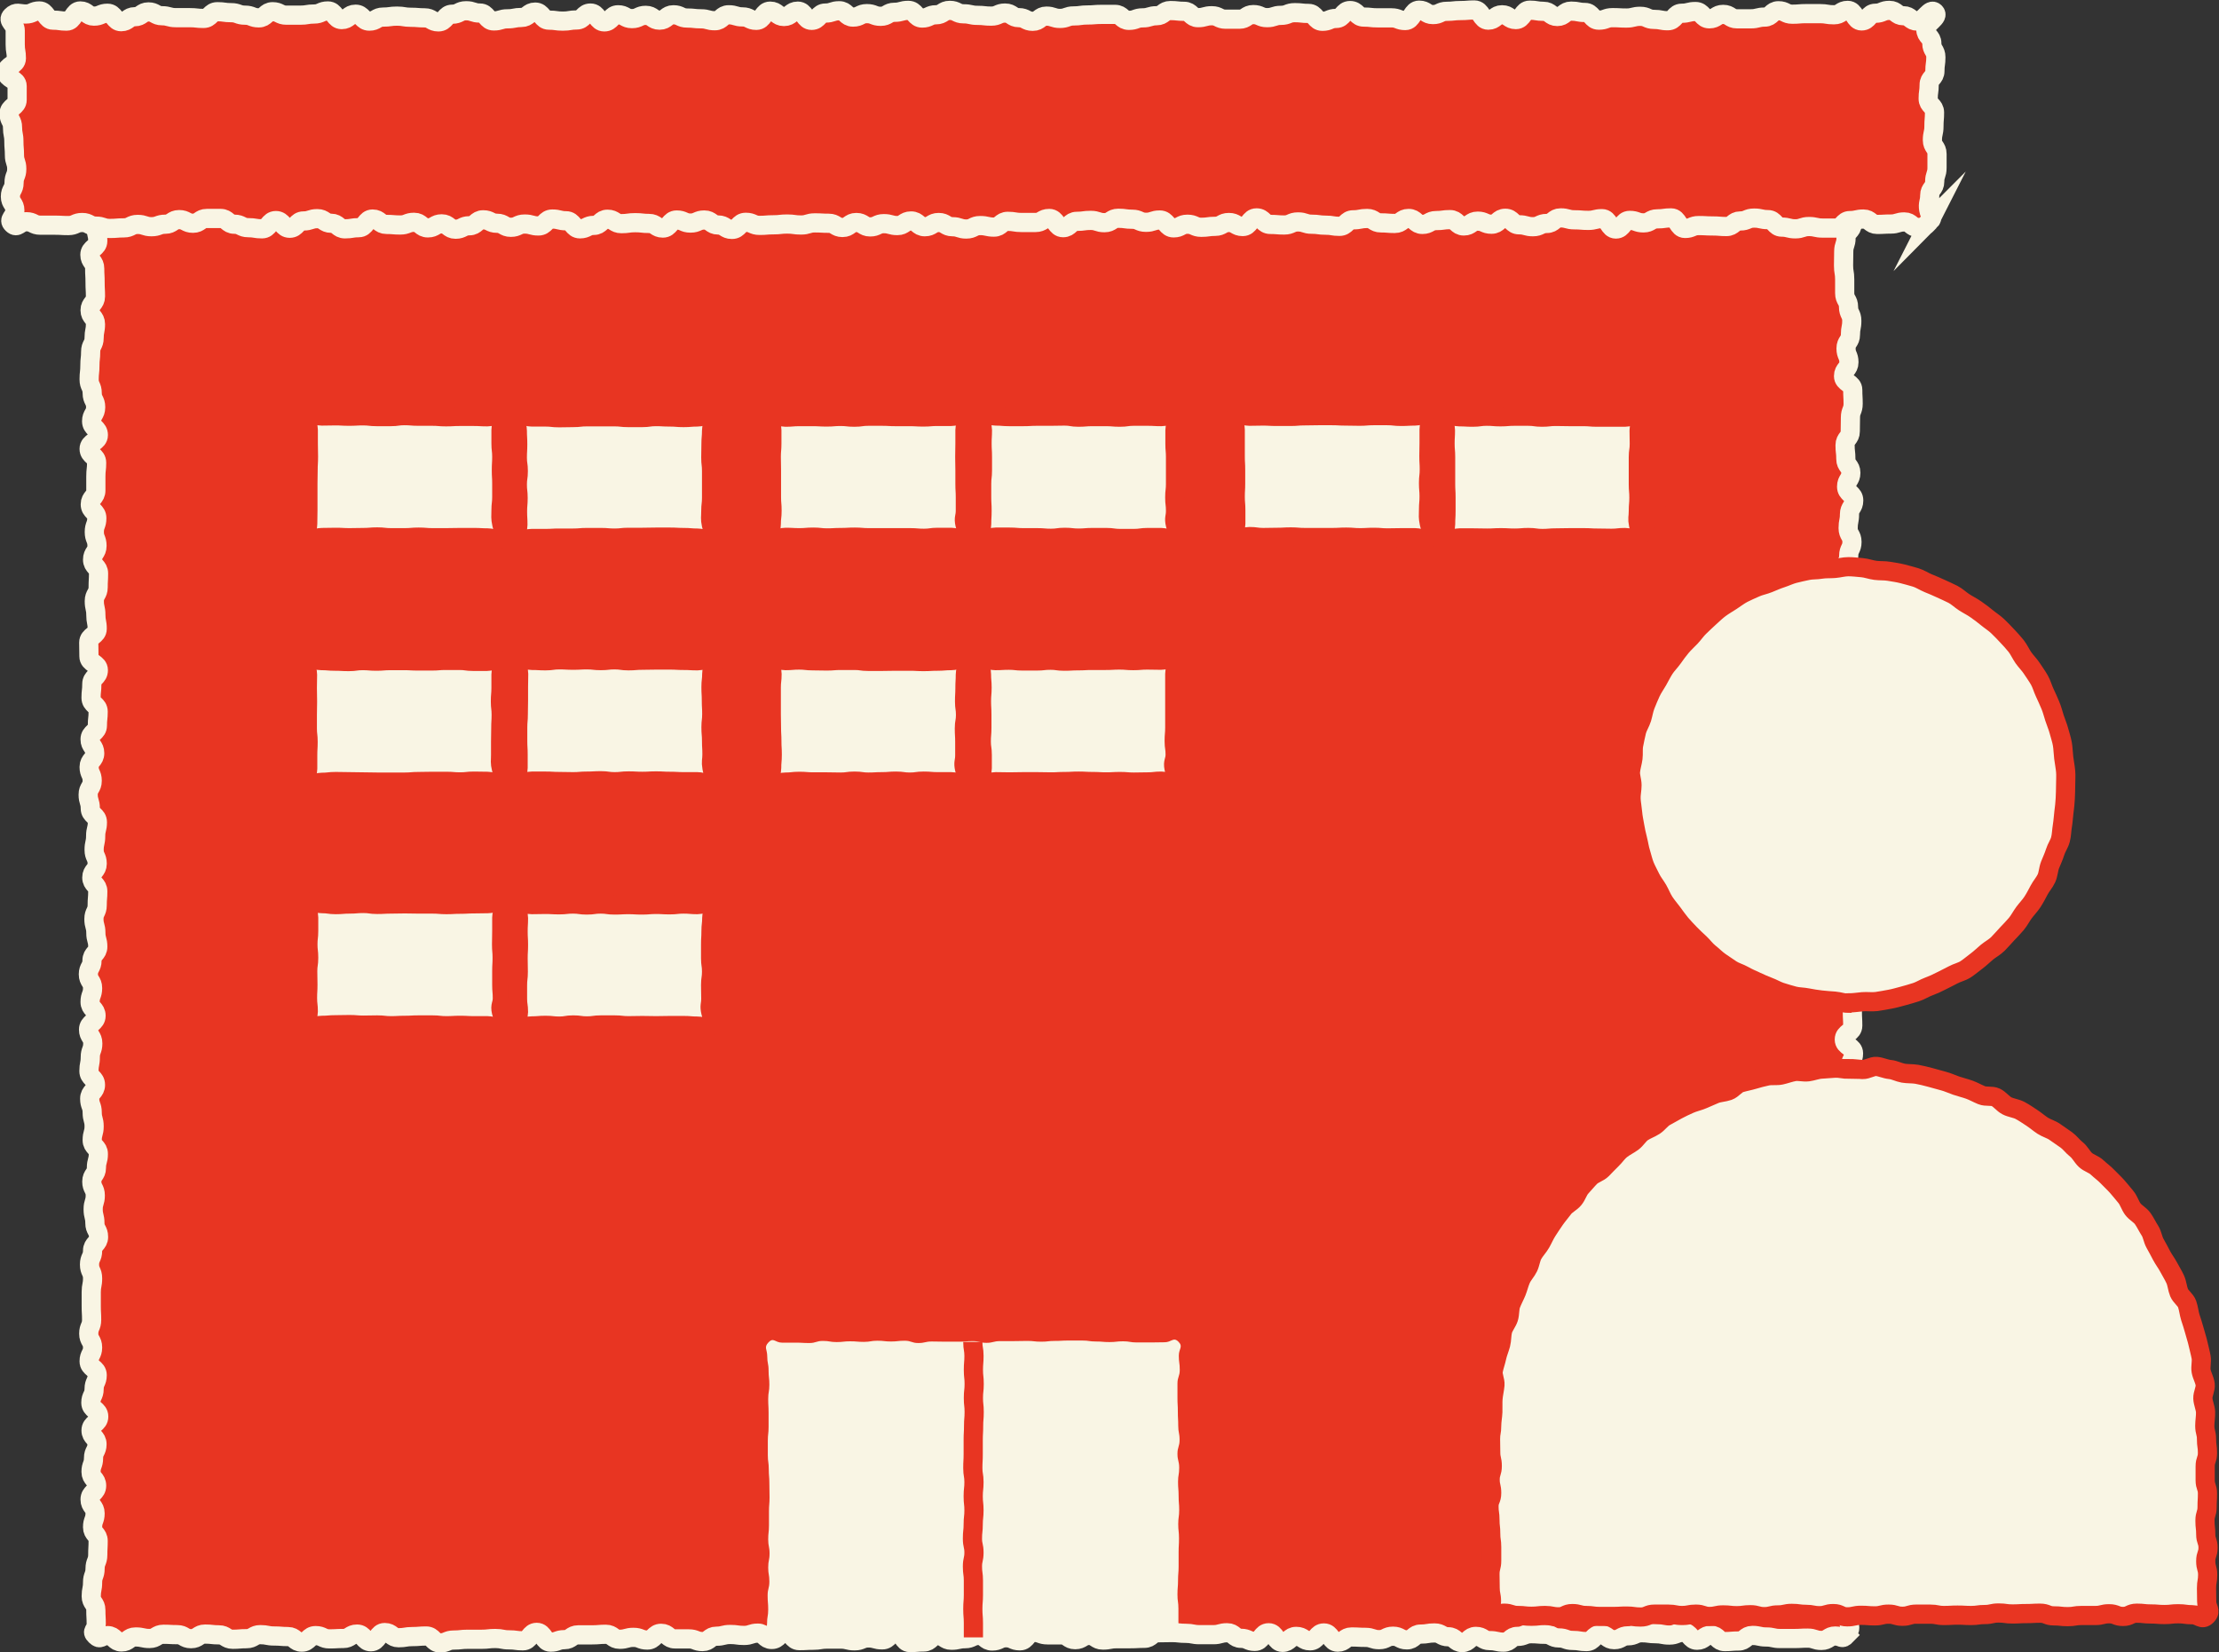
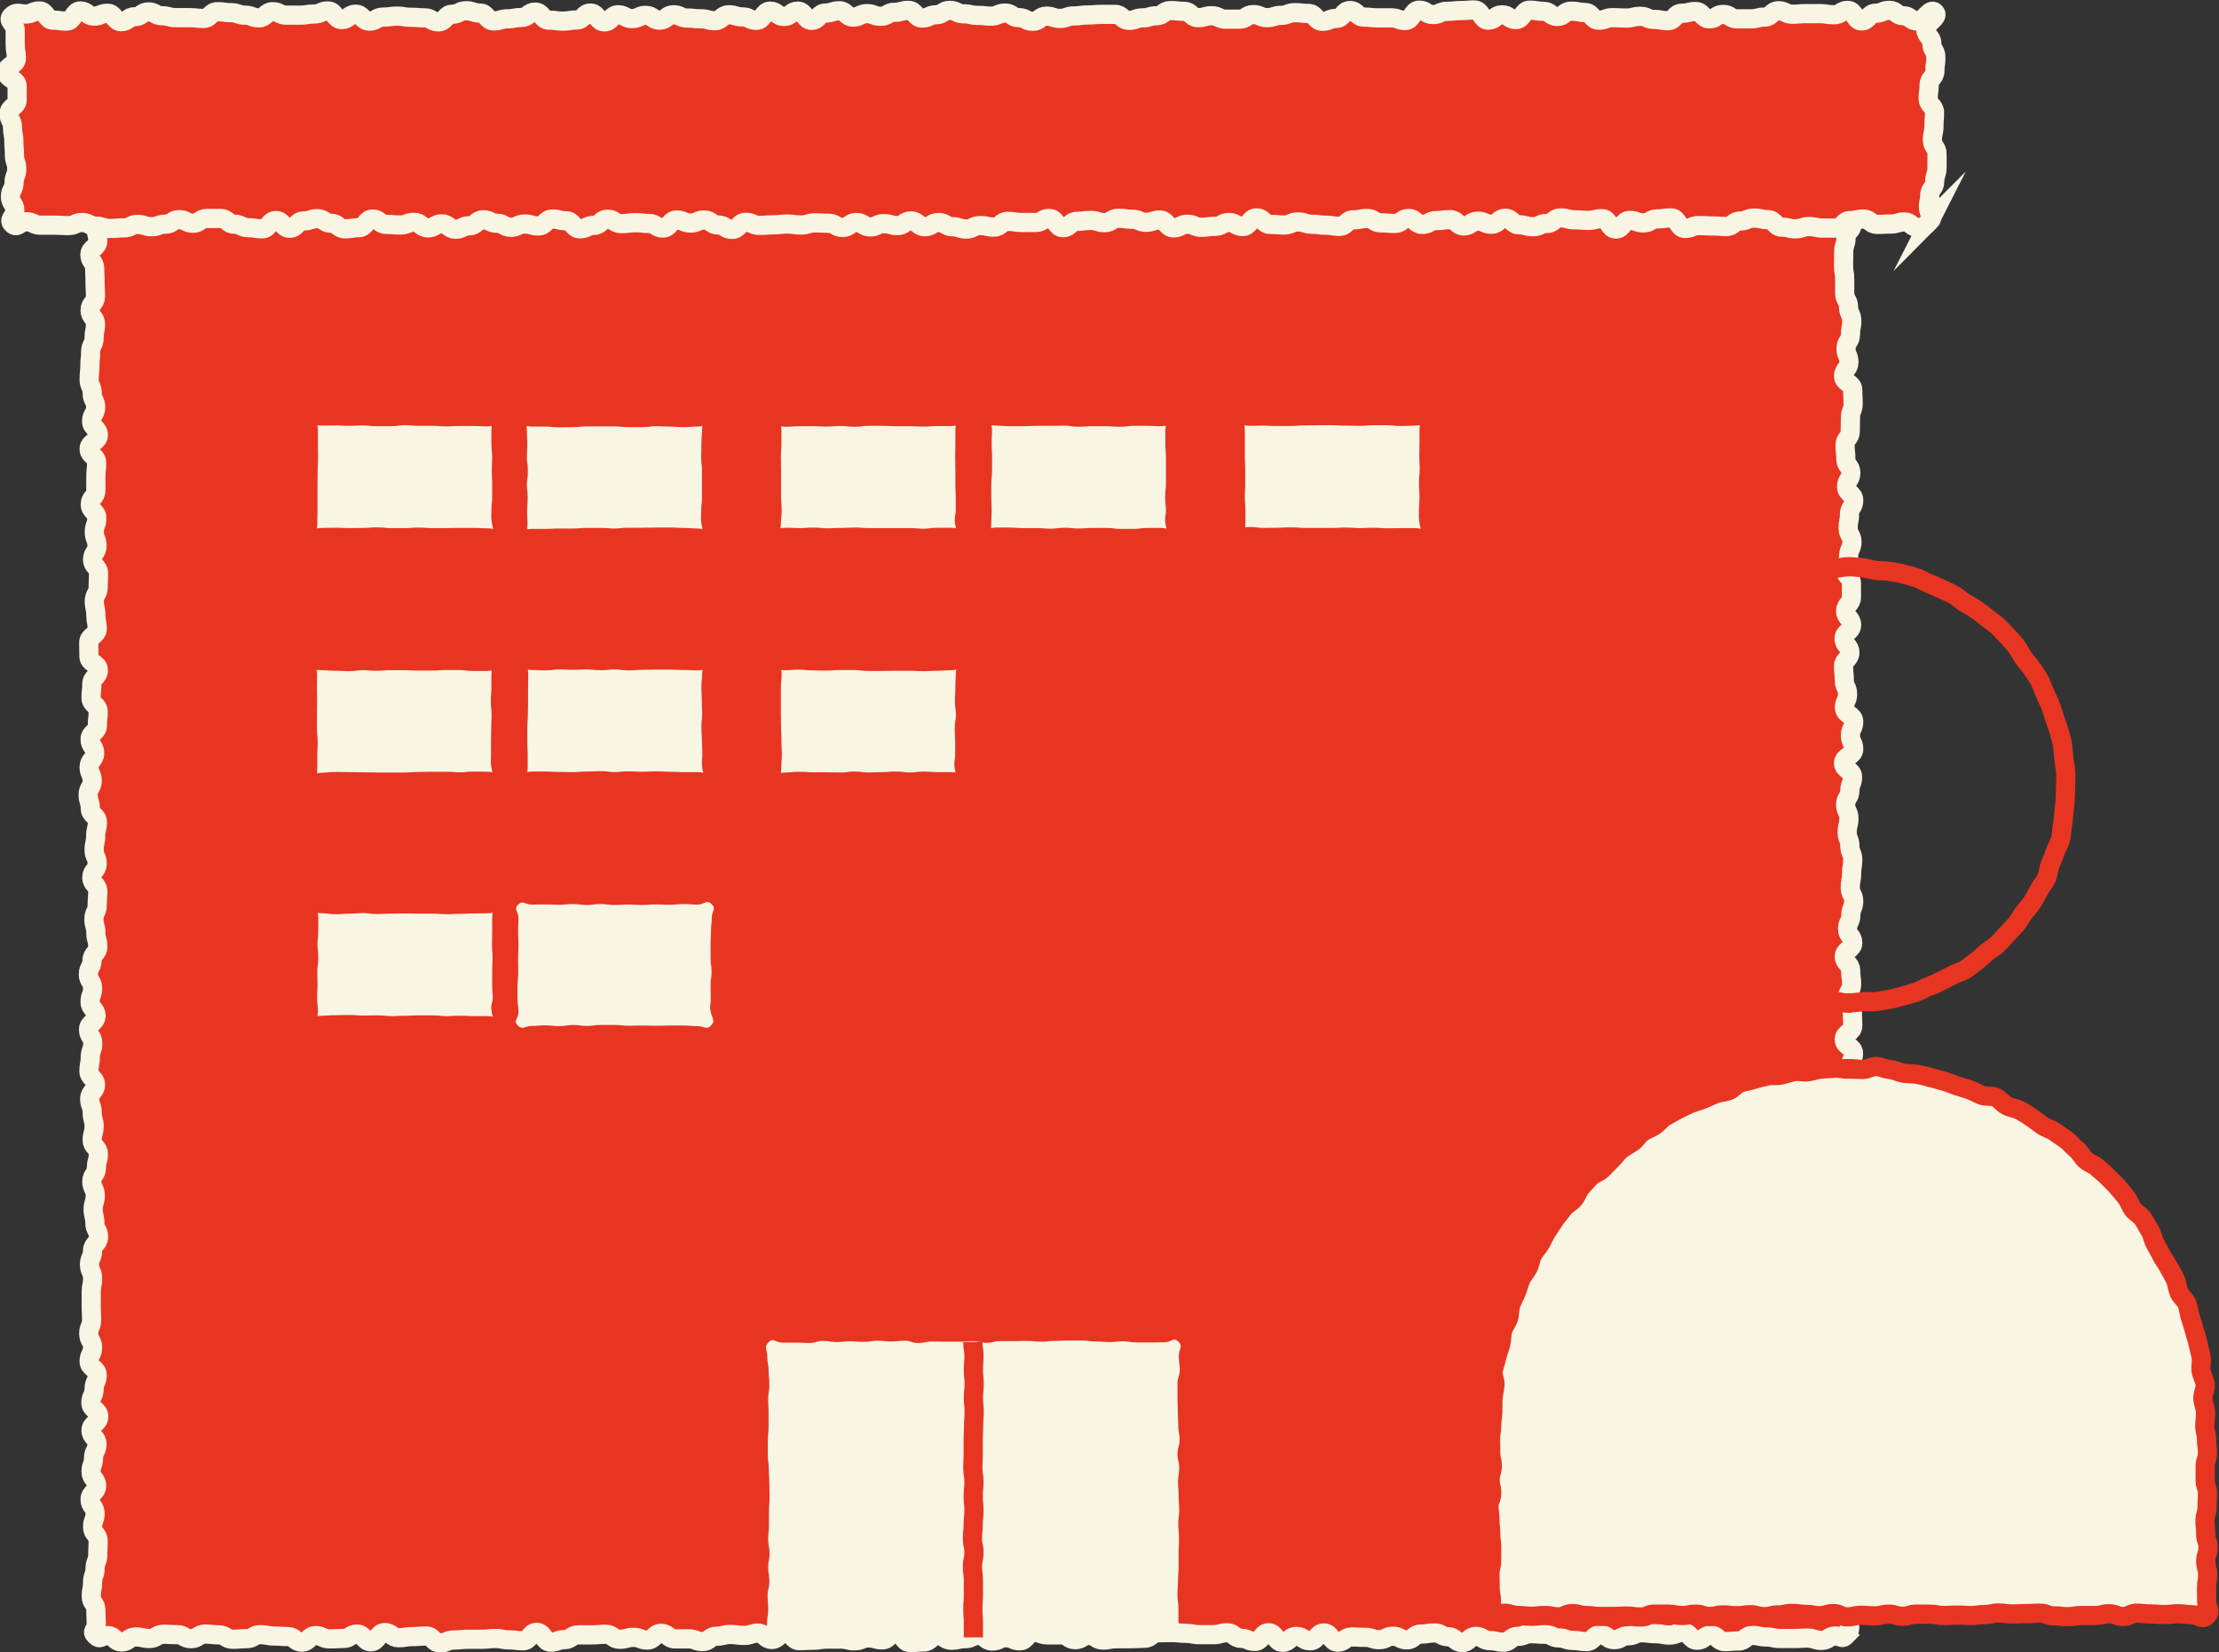
<svg xmlns="http://www.w3.org/2000/svg" id="_レイヤー_2" data-name="レイヤー 2" viewBox="0 0 115.6 86.07">
  <rect x="0" y="0" width="115.6" height="86.07" fill="#333333" stroke="none" />
  <defs>
    <style>
      .cls-1 {
        stroke: #e83522;
      }

      .cls-1, .cls-2 {
        fill: none;
        stroke-miterlimit: 10;
      }

      .cls-3 {
        fill: #e83522;
      }

      .cls-4 {
        fill: #f9f5e4;
      }

      .cls-2 {
        stroke: #f9f5e4;
      }
    </style>
  </defs>
  <g id="_レイヤー_8" data-name="レイヤー 8">
    <g>
      <g>
        <path class="cls-3" d="M96.19,85.17c-.25.26-.23.05-.58.05s-.36.23-.72.23-.36-.12-.72-.12-.36.02-.72.02-.36,0-.72,0-.36-.08-.72-.08-.36-.08-.72-.08-.36.29-.72.29-.36.03-.72.03-.36-.33-.72-.33-.36.26-.72.26-.36-.41-.72-.41-.36.14-.72.14-.36-.07-.72-.07-.36-.05-.72-.05-.36.16-.72.16-.36.2-.72.2-.36-.26-.72-.26-.36.36-.72.36-.36-.06-.72-.06-.36-.13-.72-.13-.36-.19-.72-.19-.36-.03-.72-.03-.36.14-.72.14-.36.3-.72.3-.36-.08-.72-.08-.36-.22-.72-.22-.36.32-.72.32-.36-.3-.72-.3-.36-.2-.72-.2-.36.06-.72.06-.36.3-.72.3-.36-.19-.72-.19-.36.18-.72.18-.36-.12-.72-.12-.36-.02-.72-.02-.36.27-.72.27-.36-.48-.72-.48-.36.41-.72.41-.36-.23-.72-.23-.36.31-.72.31-.36-.5-.72-.5-.36.45-.72.45-.36-.16-.72-.16-.36-.29-.72-.29-.36.1-.72.1-.36,0-.72,0-.36-.07-.72-.07-.36-.04-.72-.04-.36.01-.72.01-.36.29-.72.29-.36.02-.72.02-.36,0-.72,0-.36.07-.72.07-.36-.24-.72-.24-.36.22-.72.22-.36-.25-.72-.25-.36,0-.72,0-.36-.13-.72-.13-.36.44-.72.44-.36-.16-.72-.16-.36.17-.72.17-.36-.29-.71-.29-.36.17-.71.17-.36.08-.71.08-.36-.24-.72-.24-.36.33-.72.33-.36.03-.72.03-.36-.52-.72-.52-.36.38-.72.38-.36-.1-.72-.1-.36.15-.72.15-.36-.09-.72-.09-.36,0-.72,0-.36.06-.72.06-.36.02-.72.02-.36-.41-.72-.41-.36.35-.72.35-.36-.33-.72-.33-.36.12-.72.12-.36-.05-.72-.05-.36.09-.72.09-.36.28-.72.28-.36-.14-.72-.14-.36,0-.72,0-.36-.29-.72-.29-.36.35-.72.35-.36-.14-.72-.14-.36.1-.72.1-.36-.26-.72-.26-.36.03-.72.03-.36,0-.72,0-.36.25-.72.25-.36.13-.72.13-.36-.51-.72-.51-.36.44-.72.44-.36-.05-.72-.05-.36-.07-.72-.07-.36.04-.72.04-.36,0-.72,0-.36.04-.72.04-.36.15-.72.15-.36-.36-.72-.36-.36.03-.72.03-.36.06-.72.06-.36-.27-.72-.27-.36.48-.72.48-.36-.4-.72-.4-.36.23-.72.23-.36.02-.72.02-.36-.17-.72-.17-.36.34-.72.34-.36-.29-.72-.29-.36-.03-.72-.03-.36-.07-.72-.07-.36.21-.72.21-.36.03-.72.03-.36-.23-.72-.23-.36-.04-.72-.04-.36.24-.73.24-.36-.21-.72-.21-.36-.02-.72-.02-.36.22-.72.22-.36-.08-.73-.08-.36.26-.73.26-.36-.33-.73-.33-.36.25-.62,0,.03-.25.03-.61-.02-.36-.02-.72-.24-.36-.24-.72.07-.36.07-.72.13-.36.13-.72.14-.36.14-.72.02-.36.02-.72-.29-.36-.29-.72.13-.36.13-.72-.26-.36-.26-.72.34-.36.34-.72-.29-.36-.29-.72.13-.36.13-.72.18-.36.18-.72-.31-.36-.31-.72.4-.36.4-.72-.41-.36-.41-.72.17-.36.17-.72.16-.36.16-.72-.42-.36-.42-.72.18-.36.18-.72-.2-.36-.2-.72.15-.36.15-.72-.02-.36-.02-.72,0-.36,0-.72.07-.36.07-.72-.16-.36-.16-.72.16-.36.16-.72.31-.36.31-.72-.19-.36-.19-.72-.09-.36-.09-.72.11-.36.11-.72-.18-.36-.18-.72.24-.36.24-.72.1-.36.1-.72-.32-.36-.32-.72.1-.36.1-.72-.1-.36-.1-.72-.13-.36-.13-.72.3-.36.3-.72-.34-.36-.34-.72.07-.36.07-.72.13-.36.13-.72-.22-.36-.22-.72.39-.36.39-.72-.31-.36-.31-.72.13-.36.13-.72-.22-.36-.22-.72.19-.36.19-.72.3-.36.3-.72-.1-.36-.1-.72-.1-.36-.1-.72.17-.36.17-.72.03-.36.03-.72-.31-.36-.31-.72.28-.36.28-.72-.16-.36-.16-.72.08-.36.08-.72.09-.36.09-.72-.37-.36-.37-.72-.11-.36-.11-.72.21-.36.21-.72-.16-.36-.16-.72.29-.36.29-.72-.24-.36-.24-.72.38-.36.38-.72.04-.36.04-.72-.37-.36-.37-.72.04-.36.04-.72.34-.36.34-.72-.49-.36-.49-.72-.01-.36-.01-.72.44-.36.44-.72-.07-.36-.07-.72-.08-.36-.08-.72.2-.36.2-.72.02-.36.02-.72-.31-.36-.31-.72.23-.36.23-.72-.14-.36-.14-.72.13-.36.13-.72-.34-.36-.34-.72.29-.36.29-.73,0-.36,0-.72.04-.36.04-.72-.39-.36-.39-.72.48-.36.48-.72-.35-.36-.35-.72.21-.36.21-.73-.18-.36-.18-.73-.16-.36-.16-.72.04-.36.04-.72.04-.36.04-.72.18-.36.18-.72.07-.36.07-.72-.28-.36-.28-.72.28-.36.28-.72-.02-.36-.02-.73-.02-.36-.02-.72-.25-.36-.25-.72.41-.36.41-.72-.09-.36-.09-.73-.11-.36-.11-.73-.04-.36-.04-.73-.24-.36-.24-.73,0-.36,0-.73.32-.36.32-.73-.16-.36-.16-.73-.17-.36-.17-.73.02-.37.02-.73.37-.37.37-.73-.24-.3.01-.57.19-.4.54-.4.36.1.72.1.36-.04.72-.04.36-.02.72-.02.36.43.72.43.36-.25.72-.25.36.11.72.11.36.14.72.14.36-.34.72-.34.36.03.72.03.36.16.72.16.36.02.72.02.36.09.72.09.36-.4.72-.4.36.31.72.31.36-.21.72-.21.36.03.72.03.36-.2.72-.2.36.09.72.09.36-.07.72-.07.36.37.72.37.36-.15.72-.15.36.16.72.16.36-.14.72-.14.36.16.72.16.36,0,.72,0,.36.08.72.08.36-.15.72-.15.36-.1.72-.1.36.01.72.01.36.19.72.19.36-.06.72-.06.36-.08.72-.08.36.2.72.2.36-.45.72-.45.36.06.72.06.36.12.72.12.36.1.72.1.36-.2.72-.2.36.04.72.04.36-.17.72-.17.36.42.72.42.36-.31.72-.31.36-.05.72-.05.36.29.72.29.36.03.72.03.36.09.72.09.36-.25.72-.25.36.17.72.17.36.12.72.12.36-.19.72-.19.36.12.72.12.36-.03.72-.03.36-.16.72-.16.36-.21.72-.21.36.45.72.45.36-.36.72-.36.36.19.72.19.36-.04.72-.04.36-.21.72-.21.36.09.72.09.36.18.72.18.36-.37.71-.37.36.11.71.11.36-.09.71-.09.36.28.72.28.36.02.72.02.36-.05.72-.05.36-.13.72-.13.36.34.72.34.36,0,.72,0,.36-.1.72-.1.36-.04.72-.04.36-.32.72-.32.36.19.72.19.36.22.72.22.36-.44.72-.44.36.36.72.36.36-.17.72-.17.36.04.72.04.36.02.72.02.36.2.72.2.36,0,.72,0,.36-.2.72-.2.36.16.72.16.36-.39.72-.39.36.23.72.23.36-.14.72-.14.36.32.72.32.36-.14.72-.14.36-.05.72-.05.36-.16.72-.16.36.05.72.05.36.02.72.02.36.13.72.13.36.24.72.24.36-.45.72-.45.36.17.72.17.36-.04.72-.04.36,0,.72,0,.36.25.72.25.36-.28.72-.28.36-.11.72-.11.36.33.72.33.36-.37.72-.37.36.41.72.41.36-.11.72-.11.36-.31.72-.31.36.48.72.48.36-.42.72-.42.36.28.72.28.36.06.72.06.36-.19.72-.19.36-.11.72-.11.36.23.72.23.36.16.72.16.36,0,.72,0,.36-.49.72-.49.36,0,.72,0,.36.11.73.11.36.32.72.32.36-.02.72-.02.36-.17.72-.17.36.24.73.24.36-.21.73-.21.36.15.73.15.65-.61.91-.35.05.54.05.9-.3.36-.3.72.21.36.21.72.09.36.09.72-.04.36-.04.72.02.36.02.72-.26.36-.26.72-.07.36-.07.72.17.36.17.72.16.36.16.72-.32.36-.32.72-.12.36-.12.72-.01.36-.01.72.06.36.06.72,0,.36,0,.72.2.36.2.72.17.36.17.72-.07.36-.07.72-.23.36-.23.72.15.36.15.72-.28.36-.28.72.48.36.48.72.02.36.02.72-.14.36-.14.72-.01.36-.01.72-.27.36-.27.72.04.36.04.72.26.36.26.72-.22.36-.22.72.37.36.37.72-.22.36-.22.72-.07.36-.07.72.2.36.2.72-.17.36-.17.72-.18.36-.18.72.32.36.32.72,0,.36,0,.72-.3.36-.3.72.31.36.31.72-.39.36-.39.72.3.36.3.72-.33.36-.33.72.04.36.04.72.17.36.17.72-.16.36-.16.72.48.36.48.72-.17.36-.17.72.17.36.17.72-.53.36-.53.72.47.36.47.72-.14.36-.14.72-.22.36-.22.72.17.36.17.72-.09.36-.09.72.14.36.14.72.15.36.15.72-.06.36-.06.72-.07.36-.07.72.18.36.18.72-.15.36-.15.72-.17.36-.17.72.27.36.27.72-.44.36-.44.72.33.36.33.72.05.36.05.72-.21.36-.21.72.25.36.25.72.02.36.02.72-.44.36-.44.72.48.36.48.72-.17.36-.17.72.07.36.07.72-.22.36-.22.72-.05.36-.05.72.07.36.07.72.08.36.08.72-.29.36-.29.72.44.36.44.72-.38.36-.38.72.03.36.03.72.43.36.43.72-.51.36-.51.72.32.36.32.73-.29.36-.29.72.34.36.34.72-.22.36-.22.72.28.36.28.72-.32.36-.32.72.24.36.24.73.06.36.06.73-.2.36-.2.72.31.36.31.72-.54.36-.54.72,0,.36,0,.72.51.36.51.72-.05.36-.05.72-.4.36-.4.72.35.36.35.73-.25.36-.25.72.36.36.36.72-.31.36-.31.72-.12.36-.12.73-.1.36-.1.73.21.36.21.73-.08.36-.08.73.06.36.06.73.2.36.2.73-.02.36-.02.73-.07.36-.07.73-.13.37-.13.73.09.36.13.73c.04.32.09.35-.17.61Z" />
        <path class="cls-2" d="M96.19,85.17c-.25.26-.23.05-.58.05s-.36.23-.72.23-.36-.12-.72-.12-.36.02-.72.02-.36,0-.72,0-.36-.08-.72-.08-.36-.08-.72-.08-.36.29-.72.29-.36.03-.72.03-.36-.33-.72-.33-.36.26-.72.26-.36-.41-.72-.41-.36.14-.72.14-.36-.07-.72-.07-.36-.05-.72-.05-.36.16-.72.16-.36.2-.72.2-.36-.26-.72-.26-.36.36-.72.36-.36-.06-.72-.06-.36-.13-.72-.13-.36-.19-.72-.19-.36-.03-.72-.03-.36.14-.72.14-.36.3-.72.3-.36-.08-.72-.08-.36-.22-.72-.22-.36.32-.72.32-.36-.3-.72-.3-.36-.2-.72-.2-.36.06-.72.06-.36.3-.72.3-.36-.19-.72-.19-.36.18-.72.18-.36-.12-.72-.12-.36-.02-.72-.02-.36.27-.72.27-.36-.48-.72-.48-.36.41-.72.41-.36-.23-.72-.23-.36.31-.72.31-.36-.5-.72-.5-.36.45-.72.45-.36-.16-.72-.16-.36-.29-.72-.29-.36.1-.72.1-.36,0-.72,0-.36-.07-.72-.07-.36-.04-.72-.04-.36.01-.72.01-.36.29-.72.29-.36.02-.72.02-.36,0-.72,0-.36.07-.72.07-.36-.24-.72-.24-.36.22-.72.22-.36-.25-.72-.25-.36,0-.72,0-.36-.13-.72-.13-.36.44-.72.44-.36-.16-.72-.16-.36.17-.72.17-.36-.29-.71-.29-.36.17-.71.17-.36.08-.71.08-.36-.24-.72-.24-.36.33-.72.33-.36.03-.72.03-.36-.52-.72-.52-.36.38-.72.38-.36-.1-.72-.1-.36.15-.72.15-.36-.09-.72-.09-.36,0-.72,0-.36.06-.72.06-.36.02-.72.02-.36-.41-.72-.41-.36.35-.72.35-.36-.33-.72-.33-.36.12-.72.12-.36-.05-.72-.05-.36.09-.72.09-.36.28-.72.28-.36-.14-.72-.14-.36,0-.72,0-.36-.29-.72-.29-.36.35-.72.35-.36-.14-.72-.14-.36.1-.72.1-.36-.26-.72-.26-.36.03-.72.03-.36,0-.72,0-.36.25-.72.25-.36.13-.72.13-.36-.51-.72-.51-.36.44-.72.44-.36-.05-.72-.05-.36-.07-.72-.07-.36.04-.72.04-.36,0-.72,0-.36.04-.72.04-.36.15-.72.15-.36-.36-.72-.36-.36.03-.72.03-.36.06-.72.06-.36-.27-.72-.27-.36.48-.72.48-.36-.4-.72-.4-.36.23-.72.23-.36.02-.72.02-.36-.17-.72-.17-.36.34-.72.34-.36-.29-.72-.29-.36-.03-.72-.03-.36-.07-.72-.07-.36.21-.72.21-.36.03-.72.03-.36-.23-.72-.23-.36-.04-.72-.04-.36.24-.73.24-.36-.21-.72-.21-.36-.02-.72-.02-.36.22-.72.22-.36-.08-.73-.08-.36.26-.73.26-.36-.33-.73-.33-.36.25-.62,0,.03-.25.03-.61-.02-.36-.02-.72-.24-.36-.24-.72.07-.36.07-.72.13-.36.13-.72.14-.36.14-.72.02-.36.02-.72-.29-.36-.29-.72.13-.36.13-.72-.26-.36-.26-.72.34-.36.34-.72-.29-.36-.29-.72.13-.36.13-.72.18-.36.18-.72-.31-.36-.31-.72.4-.36.4-.72-.41-.36-.41-.72.17-.36.17-.72.16-.36.16-.72-.42-.36-.42-.72.18-.36.18-.72-.2-.36-.2-.72.15-.36.15-.72-.02-.36-.02-.72,0-.36,0-.72.07-.36.07-.72-.16-.36-.16-.72.16-.36.16-.72.31-.36.31-.72-.19-.36-.19-.72-.09-.36-.09-.72.11-.36.11-.72-.18-.36-.18-.72.24-.36.24-.72.1-.36.1-.72-.32-.36-.32-.72.1-.36.1-.72-.1-.36-.1-.72-.13-.36-.13-.72.3-.36.3-.72-.34-.36-.34-.72.07-.36.07-.72.13-.36.13-.72-.22-.36-.22-.72.39-.36.39-.72-.31-.36-.31-.72.13-.36.13-.72-.22-.36-.22-.72.19-.36.19-.72.3-.36.3-.72-.1-.36-.1-.72-.1-.36-.1-.72.17-.36.17-.72.03-.36.03-.72-.31-.36-.31-.72.28-.36.28-.72-.16-.36-.16-.72.08-.36.08-.72.09-.36.09-.72-.37-.36-.37-.72-.11-.36-.11-.72.21-.36.21-.72-.16-.36-.16-.72.29-.36.29-.72-.24-.36-.24-.72.38-.36.38-.72.04-.36.04-.72-.37-.36-.37-.72.04-.36.04-.72.34-.36.34-.72-.49-.36-.49-.72-.01-.36-.01-.72.44-.36.44-.72-.07-.36-.07-.72-.08-.36-.08-.72.2-.36.2-.72.02-.36.02-.72-.31-.36-.31-.72.23-.36.23-.72-.14-.36-.14-.72.13-.36.13-.72-.34-.36-.34-.72.29-.36.29-.73,0-.36,0-.72.04-.36.04-.72-.39-.36-.39-.72.48-.36.48-.72-.35-.36-.35-.72.21-.36.21-.73-.18-.36-.18-.73-.16-.36-.16-.72.04-.36.04-.72.04-.36.04-.72.18-.36.18-.72.07-.36.07-.72-.28-.36-.28-.72.28-.36.28-.72-.02-.36-.02-.73-.02-.36-.02-.72-.25-.36-.25-.72.41-.36.41-.72-.09-.36-.09-.73-.11-.36-.11-.73-.04-.36-.04-.73-.24-.36-.24-.73,0-.36,0-.73.32-.36.32-.73-.16-.36-.16-.73-.17-.36-.17-.73.02-.37.02-.73.37-.37.37-.73-.24-.3.01-.57.19-.4.54-.4.36.1.72.1.36-.04.72-.04.36-.02.72-.02.36.43.72.43.36-.25.72-.25.36.11.72.11.36.14.72.14.36-.34.72-.34.36.03.72.03.36.16.72.16.36.02.72.02.36.09.72.09.36-.4.72-.4.36.31.72.31.36-.21.72-.21.36.03.72.03.36-.2.72-.2.36.09.72.09.36-.07.72-.07.36.37.72.37.36-.15.72-.15.36.16.72.16.36-.14.72-.14.36.16.72.16.36,0,.72,0,.36.08.72.08.36-.15.72-.15.36-.1.72-.1.36.01.72.01.36.19.72.19.36-.06.72-.06.36-.08.72-.08.36.2.72.2.36-.45.72-.45.36.06.72.06.36.12.72.12.36.1.72.1.36-.2.72-.2.36.04.72.04.36-.17.72-.17.36.42.72.42.36-.31.72-.31.36-.05.72-.05.36.29.72.29.36.03.72.03.36.09.72.09.36-.25.72-.25.36.17.72.17.36.12.72.12.36-.19.72-.19.36.12.72.12.36-.03.72-.03.36-.16.72-.16.36-.21.72-.21.36.45.72.45.36-.36.72-.36.36.19.72.19.36-.04.72-.04.36-.21.72-.21.36.09.72.09.36.18.72.18.36-.37.71-.37.36.11.71.11.36-.09.71-.09.36.28.72.28.36.02.72.02.36-.05.72-.05.36-.13.72-.13.36.34.72.34.36,0,.72,0,.36-.1.72-.1.36-.04.72-.04.36-.32.72-.32.36.19.72.19.36.22.72.22.36-.44.72-.44.36.36.72.36.36-.17.72-.17.36.04.72.04.36.02.72.02.36.2.72.2.36,0,.72,0,.36-.2.72-.2.36.16.72.16.36-.39.72-.39.36.23.72.23.36-.14.72-.14.36.32.72.32.36-.14.72-.14.36-.05.72-.05.36-.16.72-.16.36.05.72.05.36.02.72.02.36.13.72.13.36.24.72.24.36-.45.72-.45.36.17.72.17.36-.04.72-.04.36,0,.72,0,.36.25.72.25.36-.28.72-.28.36-.11.72-.11.36.33.72.33.36-.37.72-.37.36.41.72.41.36-.11.72-.11.36-.31.72-.31.36.48.72.48.36-.42.72-.42.36.28.72.28.36.06.72.06.36-.19.72-.19.36-.11.72-.11.36.23.72.23.36.16.72.16.36,0,.72,0,.36-.49.72-.49.36,0,.72,0,.36.11.73.11.36.32.72.32.36-.02.72-.02.36-.17.72-.17.36.24.73.24.36-.21.73-.21.36.15.73.15.65-.61.91-.35.05.54.05.9-.3.36-.3.72.21.36.21.72.09.36.09.72-.04.36-.04.72.02.36.02.72-.26.36-.26.72-.07.36-.07.72.17.36.17.72.16.36.16.72-.32.36-.32.72-.12.36-.12.72-.01.36-.01.72.06.36.06.72,0,.36,0,.72.2.36.2.72.17.36.17.72-.07.36-.07.72-.23.36-.23.72.15.36.15.72-.28.36-.28.72.48.36.48.72.02.36.02.72-.14.36-.14.72-.01.36-.01.72-.27.36-.27.72.04.36.04.72.26.36.26.72-.22.36-.22.72.37.36.37.72-.22.36-.22.72-.07.36-.07.72.2.36.2.72-.17.36-.17.72-.18.36-.18.72.32.36.32.72,0,.36,0,.72-.3.36-.3.72.31.36.31.72-.39.36-.39.72.3.36.3.72-.33.36-.33.72.04.36.04.72.17.36.17.72-.16.36-.16.72.48.36.48.72-.17.36-.17.72.17.36.17.72-.53.36-.53.72.47.36.47.72-.14.36-.14.72-.22.36-.22.72.17.36.17.72-.09.36-.09.72.14.36.14.72.15.36.15.72-.06.36-.06.72-.07.36-.07.72.18.36.18.72-.15.36-.15.72-.17.36-.17.72.27.36.27.72-.44.36-.44.72.33.36.33.72.05.36.05.72-.21.36-.21.72.25.36.25.72.02.36.02.72-.44.36-.44.72.48.36.48.72-.17.36-.17.72.07.36.07.72-.22.36-.22.72-.05.36-.05.72.07.36.07.72.08.36.08.72-.29.36-.29.72.44.36.44.72-.38.36-.38.72.03.36.03.72.43.36.43.72-.51.36-.51.72.32.36.32.73-.29.36-.29.72.34.36.34.72-.22.36-.22.72.28.36.28.72-.32.36-.32.72.24.36.24.73.06.36.06.73-.2.36-.2.72.31.36.31.72-.54.36-.54.72,0,.36,0,.72.51.36.51.72-.05.36-.05.72-.4.36-.4.72.35.36.35.73-.25.36-.25.72.36.36.36.72-.31.36-.31.72-.12.36-.12.73-.1.36-.1.73.21.36.21.73-.08.36-.08.73.06.36.06.73.2.36.2.73-.02.36-.02.73-.07.36-.07.73-.13.37-.13.73.09.36.13.73c.04.32.09.35-.17.61Z" />
      </g>
      <g>
        <path class="cls-3" d="M100.53,11.52c-.25.25-.26.33-.61.33s-.36-.29-.71-.29-.36.11-.71.11-.36.02-.71.02-.36-.28-.71-.28-.36.08-.71.08-.36.39-.71.39-.36,0-.71,0-.36-.08-.71-.08-.36.12-.71.12-.36-.09-.71-.09-.36-.39-.72-.39-.36-.08-.72-.08-.36.15-.72.15-.36.29-.72.29-.36-.03-.72-.03-.36-.02-.72-.02-.36.15-.72.15-.36-.55-.72-.55-.36.05-.72.05-.36.21-.72.21-.36-.13-.72-.13-.36.45-.72.45-.36-.54-.72-.54-.36.09-.72.09-.36-.03-.72-.03-.36-.1-.72-.1-.36.29-.72.29-.36.17-.72.17-.36-.1-.72-.1-.36-.34-.72-.34-.36.31-.72.31-.36-.16-.72-.16-.36.25-.72.25-.36-.33-.72-.33-.36.05-.72.05-.36.2-.72.2-.36-.31-.72-.31-.36.26-.72.26-.36-.03-.72-.03-.36-.23-.72-.23-.36.07-.72.07-.36.34-.72.34-.36-.06-.72-.06-.36-.05-.72-.05-.36-.12-.72-.12-.36.16-.72.16-.36-.03-.72-.03-.36-.34-.72-.34-.36.45-.72.45-.36-.21-.72-.21-.36.2-.72.2-.36.05-.72.05-.36-.16-.72-.16-.36.19-.72.19-.36-.41-.72-.41-.36.12-.72.12-.36-.16-.72-.16-.36-.05-.72-.05-.36.23-.72.23-.36-.12-.72-.12-.36.05-.72.05-.36.33-.72.33-.36-.48-.72-.48-.36.21-.72.21-.36,0-.72,0-.36-.06-.72-.06-.36.3-.72.3-.36-.08-.72-.08-.36.18-.72.18-.36-.12-.72-.12-.36-.22-.72-.22-.36.22-.72.22-.36-.3-.72-.3-.36.24-.71.24-.36-.1-.71-.1-.36.17-.71.17-.36-.23-.72-.23-.36.26-.72.26-.36-.22-.72-.22-.36-.02-.72-.02-.36.11-.72.11-.36-.05-.72-.05-.36.04-.72.04-.36.03-.72.03-.36-.16-.72-.16-.36.37-.72.37-.36-.23-.72-.23-.36-.26-.72-.26-.36.16-.72.16-.36-.16-.72-.16-.36.42-.72.42-.36-.24-.72-.24-.36-.04-.72-.04-.36.05-.72.05-.36-.23-.72-.23-.36.32-.72.32-.36.18-.72.18-.36-.42-.72-.42-.36-.09-.72-.09-.36.36-.72.36-.36-.1-.72-.1-.36.17-.72.17-.36-.21-.72-.21-.36-.18-.72-.18-.36.31-.72.31-.36.18-.72.18-.36-.28-.72-.28-.36.21-.72.21-.36-.29-.72-.29-.36.14-.72.14-.36-.03-.72-.03-.36-.28-.72-.28-.36.45-.72.45-.36.06-.72.06-.36-.29-.72-.29-.36-.24-.72-.24-.36.12-.72.12-.36.38-.72.38-.36-.4-.72-.4-.36.43-.72.43-.36-.06-.72-.06-.36-.18-.72-.18-.36-.3-.72-.3-.36,0-.72,0-.36.25-.72.25-.36-.19-.72-.19-.36.24-.72.24-.36.13-.72.13-.36-.12-.72-.12-.36.18-.72.18-.36.03-.73.03-.36-.12-.72-.12-.36-.19-.72-.19-.36.16-.72.16-.36-.02-.73-.02-.36,0-.73,0-.36-.18-.73-.18-.46.37-.72.12.12-.35.12-.71-.23-.36-.23-.72.19-.36.19-.72.14-.36.14-.72-.12-.36-.12-.72-.03-.36-.03-.72-.07-.36-.07-.72-.18-.36-.18-.72.42-.36.42-.72,0-.36,0-.72-.55-.36-.55-.72.51-.36.51-.72-.06-.36-.06-.72,0-.36,0-.73-.44-.5-.19-.75.39-.11.74-.11.36-.16.71-.16.36.48.71.48.36.05.71.05.36-.53.71-.53.36.27.71.27.36-.15.71-.15.36.44.71.44.36-.26.71-.26.36-.25.71-.25.36.2.71.2.36.1.72.1.36,0,.72,0,.36.04.72.04.36-.35.72-.35.36.05.72.05.36.13.72.13.36.14.72.14.36-.32.72-.32.36.18.72.18.36,0,.72,0,.36-.06.72-.06.36-.16.72-.16.36.45.72.45.36-.28.72-.28.36.36.72.36.36-.21.72-.21.36-.05.72-.05.36.06.72.06.36.03.72.03.36.21.72.21.36-.4.72-.4.36-.18.72-.18.36.12.72.12.36.41.72.41.36-.11.72-.11.36-.07.72-.07.36-.28.72-.28.36.42.72.42.36.05.72.05.36-.06.72-.06.36-.36.72-.36.36.46.72.46.36-.37.72-.37.36.2.72.2.36-.17.72-.17.36.25.72.25.36-.28.72-.28.36.17.72.17.36.04.72.04.36.1.72.1.36-.31.72-.31.36.11.72.11.36.18.72.18.36-.48.72-.48.36.28.72.28.36-.28.72-.28.36.48.72.48.36-.38.72-.38.36-.12.72-.12.36.33.72.33.36-.18.72-.18.36.14.72.14.36-.21.72-.21.36-.1.72-.1.36.4.72.4.36-.17.72-.17.36-.23.72-.23.36.18.72.18.36.08.72.08.36.04.72.04.36-.16.72-.16.36.24.72.24.36.19.72.19.36-.27.71-.27.36.12.71.12.36-.13.71-.13.36-.05.72-.05.36-.03.72-.03.36,0,.72,0,.36.31.72.31.36-.13.72-.13.36-.11.72-.11.36-.27.72-.27.36.04.72.04.36.33.72.33.36-.1.72-.1.36.18.72.18.36,0,.72,0,.36-.24.72-.24.36.16.72.16.36-.12.72-.12.36-.14.72-.14.36.04.72.04.36.41.72.41.36-.15.72-.15.36-.41.72-.41.36.34.72.34.36.04.72.04.36,0,.72,0,.36.14.72.14.36-.54.72-.54.36.23.72.23.36-.17.72-.17.36-.04.72-.04.36-.03.72-.03.36.53.72.53.36-.28.72-.28.36.25.72.25.36-.49.72-.49.36.06.72.06.36.27.72.27.36-.28.72-.28.36.07.72.07.36.4.72.4.36-.13.72-.13.36.02.72.02.36-.09.72-.09.36.16.72.16.36.07.72.07.36-.39.72-.39.36-.09.72-.09.36.38.72.38.36-.23.72-.23.36.23.72.23.36,0,.72,0,.36-.09.72-.09.36-.33.72-.33.36.18.72.18.36-.03.72-.03.36,0,.72,0,.36.06.73.06.36-.23.72-.23.36.55.72.55.36-.4.72-.4.36-.15.73-.15.36.28.73.28.36.28.73.28.65-.72.91-.46-.47.54-.47.9.31.36.31.72.21.36.21.72-.05.36-.05.72-.3.36-.3.72-.05.36-.05.72.33.36.33.72-.03.36-.03.72-.08.36-.08.72.24.36.24.72,0,.36,0,.72-.12.36-.12.72-.26.36-.26.72-.11.39-.05.75c.05.33.3.35.04.61Z" />
        <path class="cls-2" d="M100.53,11.52c-.25.25-.26.33-.61.33s-.36-.29-.71-.29-.36.11-.71.11-.36.02-.71.02-.36-.28-.71-.28-.36.08-.71.08-.36.39-.71.39-.36,0-.71,0-.36-.08-.71-.08-.36.12-.71.12-.36-.09-.71-.09-.36-.39-.72-.39-.36-.08-.72-.08-.36.15-.72.15-.36.29-.72.29-.36-.03-.72-.03-.36-.02-.72-.02-.36.15-.72.15-.36-.55-.72-.55-.36.05-.72.05-.36.21-.72.21-.36-.13-.72-.13-.36.45-.72.45-.36-.54-.72-.54-.36.09-.72.09-.36-.03-.72-.03-.36-.1-.72-.1-.36.29-.72.29-.36.17-.72.17-.36-.1-.72-.1-.36-.34-.72-.34-.36.31-.72.31-.36-.16-.72-.16-.36.25-.72.25-.36-.33-.72-.33-.36.05-.72.05-.36.2-.72.2-.36-.31-.72-.31-.36.26-.72.26-.36-.03-.72-.03-.36-.23-.72-.23-.36.07-.72.07-.36.34-.72.34-.36-.06-.72-.06-.36-.05-.72-.05-.36-.12-.72-.12-.36.16-.72.16-.36-.03-.72-.03-.36-.34-.72-.34-.36.45-.72.45-.36-.21-.72-.21-.36.2-.72.2-.36.05-.72.05-.36-.16-.72-.16-.36.19-.72.19-.36-.41-.72-.41-.36.12-.72.12-.36-.16-.72-.16-.36-.05-.72-.05-.36.23-.72.23-.36-.12-.72-.12-.36.05-.72.05-.36.33-.72.33-.36-.48-.72-.48-.36.21-.72.21-.36,0-.72,0-.36-.06-.72-.06-.36.3-.72.3-.36-.08-.72-.08-.36.18-.72.18-.36-.12-.72-.12-.36-.22-.72-.22-.36.22-.72.22-.36-.3-.72-.3-.36.24-.71.24-.36-.1-.71-.1-.36.17-.71.17-.36-.23-.72-.23-.36.26-.72.26-.36-.22-.72-.22-.36-.02-.72-.02-.36.11-.72.11-.36-.05-.72-.05-.36.04-.72.04-.36.03-.72.03-.36-.16-.72-.16-.36.37-.72.37-.36-.23-.72-.23-.36-.26-.72-.26-.36.16-.72.16-.36-.16-.72-.16-.36.42-.72.42-.36-.24-.72-.24-.36-.04-.72-.04-.36.05-.72.05-.36-.23-.72-.23-.36.32-.72.32-.36.18-.72.18-.36-.42-.72-.42-.36-.09-.72-.09-.36.36-.72.36-.36-.1-.72-.1-.36.17-.72.17-.36-.21-.72-.21-.36-.18-.72-.18-.36.31-.72.31-.36.18-.72.18-.36-.28-.72-.28-.36.21-.72.21-.36-.29-.72-.29-.36.14-.72.14-.36-.03-.72-.03-.36-.28-.72-.28-.36.45-.72.45-.36.06-.72.06-.36-.29-.72-.29-.36-.24-.72-.24-.36.12-.72.12-.36.38-.72.38-.36-.4-.72-.4-.36.43-.72.43-.36-.06-.72-.06-.36-.18-.72-.18-.36-.3-.72-.3-.36,0-.72,0-.36.25-.72.25-.36-.19-.72-.19-.36.24-.72.24-.36.13-.72.13-.36-.12-.72-.12-.36.18-.72.18-.36.03-.73.03-.36-.12-.72-.12-.36-.19-.72-.19-.36.16-.72.16-.36-.02-.73-.02-.36,0-.73,0-.36-.18-.73-.18-.46.37-.72.12.12-.35.12-.71-.23-.36-.23-.72.19-.36.19-.72.14-.36.14-.72-.12-.36-.12-.72-.03-.36-.03-.72-.07-.36-.07-.72-.18-.36-.18-.72.42-.36.42-.72,0-.36,0-.72-.55-.36-.55-.72.51-.36.51-.72-.06-.36-.06-.72,0-.36,0-.73-.44-.5-.19-.75.39-.11.74-.11.36-.16.71-.16.36.48.71.48.36.05.71.05.36-.53.71-.53.36.27.71.27.36-.15.71-.15.36.44.71.44.36-.26.71-.26.36-.25.71-.25.36.2.71.2.36.1.72.1.36,0,.72,0,.36.04.72.04.36-.35.72-.35.36.05.72.05.36.13.72.13.36.14.72.14.36-.32.72-.32.36.18.72.18.36,0,.72,0,.36-.06.72-.06.36-.16.72-.16.36.45.72.45.36-.28.72-.28.36.36.72.36.36-.21.72-.21.36-.05.72-.05.36.06.72.06.36.03.72.03.36.21.72.21.36-.4.72-.4.36-.18.72-.18.36.12.72.12.36.41.72.41.36-.11.72-.11.36-.07.72-.07.36-.28.72-.28.36.42.72.42.36.05.72.05.36-.06.72-.06.36-.36.72-.36.36.46.72.46.36-.37.72-.37.36.2.72.2.36-.17.72-.17.36.25.72.25.36-.28.72-.28.36.17.72.17.36.04.72.04.36.1.72.1.36-.31.72-.31.36.11.72.11.36.18.72.18.36-.48.72-.48.36.28.72.28.36-.28.72-.28.36.48.72.48.36-.38.72-.38.36-.12.72-.12.36.33.72.33.36-.18.72-.18.36.14.72.14.36-.21.72-.21.36-.1.72-.1.36.4.72.4.36-.17.72-.17.36-.23.72-.23.36.18.72.18.36.08.72.08.36.04.72.04.36-.16.72-.16.36.24.72.24.36.19.72.19.36-.27.71-.27.36.12.71.12.36-.13.71-.13.36-.05.72-.05.36-.03.72-.03.36,0,.72,0,.36.31.72.31.36-.13.72-.13.36-.11.72-.11.36-.27.72-.27.36.04.72.04.36.33.72.33.36-.1.72-.1.36.18.72.18.36,0,.72,0,.36-.24.72-.24.36.16.72.16.36-.12.72-.12.36-.14.72-.14.36.04.72.04.36.41.72.41.36-.15.72-.15.36-.41.72-.41.36.34.72.34.36.04.72.04.36,0,.72,0,.36.14.72.14.36-.54.72-.54.36.23.72.23.36-.17.72-.17.36-.04.72-.04.36-.03.72-.03.36.53.72.53.36-.28.72-.28.36.25.72.25.36-.49.72-.49.36.06.72.06.36.27.72.27.36-.28.72-.28.36.07.72.07.36.4.72.4.36-.13.72-.13.36.02.72.02.36-.09.72-.09.36.16.72.16.36.07.72.07.36-.39.72-.39.36-.09.72-.09.36.38.72.38.36-.23.72-.23.36.23.72.23.36,0,.72,0,.36-.09.72-.09.36-.33.72-.33.36.18.72.18.36-.03.72-.03.36,0,.72,0,.36.06.73.06.36-.23.72-.23.36.55.72.55.36-.4.72-.4.36-.15.73-.15.36.28.73.28.36.28.73.28.65-.72.91-.46-.47.54-.47.9.31.36.31.72.21.36.21.72-.05.36-.05.72-.3.36-.3.72-.05.36-.05.72.33.36.33.72-.03.36-.03.72-.08.36-.08.72.24.36.24.72,0,.36,0,.72-.12.36-.12.72-.26.36-.26.72-.11.39-.05.75c.05.33.3.35.04.61Z" />
      </g>
      <g>
        <g>
-           <path class="cls-4" d="M96.32,52.24c.24,0,.48-.04.71-.06s.48.02.72-.01.47-.08.7-.12.46-.11.69-.17.46-.13.68-.2.43-.21.65-.29.44-.18.65-.29.43-.21.63-.32.45-.16.65-.29.38-.29.57-.43.36-.31.54-.46.4-.26.57-.43.32-.35.48-.52.33-.34.48-.52.26-.4.4-.59.31-.36.44-.56.24-.41.35-.62.28-.39.38-.61.1-.47.19-.7.19-.43.26-.66.22-.43.28-.66.06-.47.1-.71.05-.47.08-.71.06-.47.07-.71.02-.47.02-.71.02-.48,0-.71-.07-.47-.1-.71-.03-.48-.07-.71-.12-.46-.18-.69-.16-.45-.23-.67-.13-.46-.22-.67-.19-.44-.29-.65-.16-.45-.28-.66-.26-.4-.39-.6-.3-.36-.44-.56-.23-.42-.38-.61-.31-.36-.47-.53-.33-.35-.5-.51-.38-.29-.56-.44-.37-.29-.57-.43-.41-.24-.61-.37-.37-.3-.58-.41-.43-.2-.64-.3-.43-.19-.65-.28-.42-.23-.65-.3-.46-.13-.69-.19-.47-.09-.7-.13-.47-.02-.71-.05-.46-.12-.7-.14-.47-.05-.71-.05-.47.07-.71.09-.48,0-.71.04-.48.02-.71.07-.47.1-.7.16-.45.17-.67.24-.44.17-.66.26-.46.13-.68.23-.44.19-.65.3-.4.26-.6.39-.41.25-.6.39-.36.31-.54.47-.35.33-.52.49-.3.36-.47.54-.34.33-.49.51-.29.37-.43.57-.31.36-.44.56-.23.41-.35.62-.26.4-.36.62-.19.43-.28.66-.12.46-.19.69-.21.43-.27.66-.1.47-.15.7-.01.48-.04.71-.11.47-.13.7.08.48.08.71-.06.48-.05.71.06.47.08.71.07.47.11.7.09.47.15.7.09.47.16.69.12.47.21.69.21.43.31.64.26.4.38.61.2.43.33.63.29.38.43.57.28.39.43.57.32.35.48.52.34.33.51.49.31.36.5.51.35.32.55.46.39.27.59.4.44.19.65.31.42.21.64.31.43.2.65.28.43.21.65.28.45.14.68.2.47.05.71.1.46.08.7.11.47.04.71.06.47.11.71.11Z" />
          <path class="cls-1" d="M96.32,52.24c.24,0,.48-.04.71-.06s.48.02.72-.01.47-.08.7-.12.46-.11.69-.17.46-.13.68-.2.43-.21.65-.29.44-.18.65-.29.43-.21.63-.32.45-.16.65-.29.38-.29.57-.43.36-.31.54-.46.4-.26.57-.43.32-.35.48-.52.33-.34.48-.52.26-.4.4-.59.31-.36.44-.56.24-.41.35-.62.28-.39.38-.61.1-.47.19-.7.19-.43.26-.66.22-.43.28-.66.06-.47.1-.71.05-.47.08-.71.06-.47.07-.71.02-.47.02-.71.02-.48,0-.71-.07-.47-.1-.71-.03-.48-.07-.71-.12-.46-.18-.69-.16-.45-.23-.67-.13-.46-.22-.67-.19-.44-.29-.65-.16-.45-.28-.66-.26-.4-.39-.6-.3-.36-.44-.56-.23-.42-.38-.61-.31-.36-.47-.53-.33-.35-.5-.51-.38-.29-.56-.44-.37-.29-.57-.43-.41-.24-.61-.37-.37-.3-.58-.41-.43-.2-.64-.3-.43-.19-.65-.28-.42-.23-.65-.3-.46-.13-.69-.19-.47-.09-.7-.13-.47-.02-.71-.05-.46-.12-.7-.14-.47-.05-.71-.05-.47.07-.71.09-.48,0-.71.04-.48.02-.71.07-.47.1-.7.16-.45.17-.67.24-.44.17-.66.26-.46.13-.68.23-.44.19-.65.3-.4.26-.6.39-.41.25-.6.39-.36.31-.54.47-.35.33-.52.49-.3.36-.47.54-.34.33-.49.51-.29.37-.43.57-.31.36-.44.56-.23.41-.35.62-.26.4-.36.62-.19.43-.28.66-.12.46-.19.69-.21.43-.27.66-.1.47-.15.7-.01.48-.04.71-.11.47-.13.7.08.48.08.71-.06.48-.05.71.06.47.08.71.07.47.11.7.09.47.15.7.09.47.16.69.12.47.21.69.21.43.31.64.26.4.38.61.2.43.33.63.29.38.43.57.28.39.43.57.32.35.48.52.34.33.51.49.31.36.5.51.35.32.55.46.39.27.59.4.44.19.65.31.42.21.64.31.43.2.65.28.43.21.65.28.45.14.68.2.47.05.71.1.46.08.7.11.47.04.71.06.47.11.71.11Z" />
        </g>
        <g>
          <path class="cls-4" d="M96.32,55.7c-.24,0-.48-.07-.72-.06s-.48.04-.71.05-.47.11-.7.14-.49-.05-.72-.01-.46.13-.69.18-.49,0-.72.05-.47.11-.7.18-.47.11-.7.18-.39.33-.62.41-.48.08-.7.17-.44.19-.65.28-.46.14-.68.24-.44.2-.64.31-.42.23-.63.35-.35.34-.55.47-.44.21-.63.34-.32.37-.51.51-.41.24-.6.39-.32.36-.49.52-.33.34-.5.51-.44.23-.61.4-.32.36-.48.53-.22.43-.38.62-.4.29-.54.48-.3.37-.44.57-.27.4-.4.6-.22.42-.34.63-.29.38-.41.59-.14.47-.24.68-.28.39-.38.61-.15.46-.24.68-.21.43-.29.65-.05.49-.12.71-.25.42-.31.65-.04.48-.1.71-.16.45-.21.69-.14.46-.18.7.11.5.09.73-.08.47-.1.7,0,.47-.01.71-.06.47-.06.71c0,.35-.06.35-.06.7s.01.35.01.7.08.35.08.7-.11.35-.11.71.08.35.08.7-.14.35-.14.7.05.35.05.71.04.35.04.71.05.35.05.7,0,.35,0,.7-.09.35-.09.71.01.35.01.71.07.36.07.71-.27.43-.02.68.33-.07.68-.07.36.12.71.12.36.04.71.04.36-.04.71-.04.36.07.71.07.36-.17.71-.17.36.1.71.1.36.05.71.05.36,0,.71,0,.36-.02.71-.02.36.05.72.05.36-.15.72-.15.36,0,.72,0,.36.07.72.07.36-.07.72-.07.36.12.71.12.36-.08.71-.08.36.04.71.04.36-.05.71-.05.36.1.72.1.36-.09.72-.09.36-.08.72-.08.36.05.72.05.36.07.72.07.36-.11.72-.11.36.17.72.17.36-.08.72-.08.36.03.72.03.36-.09.72-.09.36.11.72.11.36-.11.72-.11.36,0,.72,0,.36.07.72.07.36-.02.71-.02.36.02.71.02.36-.05.71-.05.36-.08.72-.08.36.05.72.05.36-.02.72-.02.36-.02.72-.02.36.14.72.14.36.04.72.04.36-.06.72-.06.36,0,.72,0,.36-.09.72-.09.36.14.72.14.36-.17.72-.17.36.04.72.04.36.03.72.03.36-.04.72-.04.36.05.73.05.49.31.75.05,0-.38,0-.73-.01-.35-.01-.7.06-.35.06-.7-.1-.35-.1-.71.12-.35.12-.7-.12-.35-.12-.7-.04-.35-.04-.71.11-.35.11-.71.02-.35.02-.7-.12-.35-.12-.7,0-.35,0-.71.12-.35.12-.71-.05-.36-.05-.71-.09-.36-.09-.71c0-.24.05-.48.04-.71s-.13-.47-.14-.71.15-.49.12-.73-.17-.46-.21-.69.04-.49,0-.72-.11-.47-.16-.7-.13-.46-.19-.69-.14-.46-.21-.68-.09-.47-.17-.7-.33-.38-.42-.6-.1-.47-.2-.69-.23-.42-.34-.63-.26-.4-.37-.61-.22-.42-.34-.63-.14-.47-.27-.67-.23-.42-.37-.62-.38-.31-.52-.5-.21-.45-.36-.63-.3-.37-.46-.55-.34-.34-.5-.51-.36-.31-.54-.48-.44-.23-.61-.39-.28-.4-.47-.55-.33-.35-.52-.49-.4-.27-.59-.41-.44-.2-.64-.33-.38-.29-.58-.42-.4-.27-.61-.38-.47-.13-.68-.24-.37-.34-.58-.44-.51-.02-.73-.11-.43-.21-.65-.29-.45-.13-.68-.21-.44-.18-.67-.24-.46-.13-.69-.19-.46-.12-.69-.16-.48-.02-.71-.06-.46-.17-.69-.19-.47-.14-.7-.16-.49.17-.73.16-.47-.05-.71-.05Z" />
          <path class="cls-1" d="M96.32,55.7c-.24,0-.48-.07-.72-.06s-.48.04-.71.05-.47.11-.7.14-.49-.05-.72-.01-.46.13-.69.18-.49,0-.72.05-.47.11-.7.18-.47.11-.7.18-.39.33-.62.41-.48.08-.7.17-.44.19-.65.28-.46.14-.68.24-.44.2-.64.31-.42.23-.63.35-.35.34-.55.47-.44.21-.63.34-.32.37-.51.51-.41.24-.6.39-.32.36-.49.52-.33.34-.5.51-.44.23-.61.4-.32.36-.48.53-.22.43-.38.62-.4.29-.54.48-.3.37-.44.57-.27.4-.4.6-.22.42-.34.63-.29.38-.41.59-.14.47-.24.68-.28.39-.38.61-.15.46-.24.68-.21.43-.29.65-.05.49-.12.71-.25.42-.31.65-.04.48-.1.71-.16.45-.21.69-.14.46-.18.7.11.5.09.73-.08.47-.1.7,0,.47-.01.71-.06.47-.06.71c0,.35-.06.35-.06.7s.01.35.01.7.08.35.08.7-.11.35-.11.71.08.35.08.7-.14.35-.14.7.05.35.05.71.04.35.04.71.05.35.05.7,0,.35,0,.7-.09.35-.09.71.01.35.01.71.07.36.07.71-.27.43-.02.68.33-.07.68-.07.36.12.71.12.36.04.71.04.36-.04.71-.04.36.07.71.07.36-.17.71-.17.36.1.71.1.36.05.71.05.36,0,.71,0,.36-.02.71-.02.36.05.72.05.36-.15.72-.15.36,0,.72,0,.36.07.72.07.36-.07.72-.07.36.12.71.12.36-.08.71-.08.36.04.71.04.36-.05.71-.05.36.1.72.1.36-.09.72-.09.36-.08.72-.08.36.05.72.05.36.07.72.07.36-.11.72-.11.36.17.72.17.36-.08.72-.08.36.03.72.03.36-.09.72-.09.36.11.72.11.36-.11.72-.11.36,0,.72,0,.36.07.72.07.36-.02.71-.02.36.02.71.02.36-.05.71-.05.36-.08.72-.08.36.05.72.05.36-.02.72-.02.36-.02.72-.02.36.14.72.14.36.04.72.04.36-.06.72-.06.36,0,.72,0,.36-.09.72-.09.36.14.72.14.36-.17.72-.17.36.04.72.04.36.03.72.03.36-.04.72-.04.36.05.73.05.49.31.75.05,0-.38,0-.73-.01-.35-.01-.7.06-.35.06-.7-.1-.35-.1-.71.12-.35.12-.7-.12-.35-.12-.7-.04-.35-.04-.71.11-.35.11-.71.02-.35.02-.7-.12-.35-.12-.7,0-.35,0-.71.12-.35.12-.71-.05-.36-.05-.71-.09-.36-.09-.71c0-.24.05-.48.04-.71s-.13-.47-.14-.71.15-.49.12-.73-.17-.46-.21-.69.04-.49,0-.72-.11-.47-.16-.7-.13-.46-.19-.69-.14-.46-.21-.68-.09-.47-.17-.7-.33-.38-.42-.6-.1-.47-.2-.69-.23-.42-.34-.63-.26-.4-.37-.61-.22-.42-.34-.63-.14-.47-.27-.67-.23-.42-.37-.62-.38-.31-.52-.5-.21-.45-.36-.63-.3-.37-.46-.55-.34-.34-.5-.51-.36-.31-.54-.48-.44-.23-.61-.39-.28-.4-.47-.55-.33-.35-.52-.49-.4-.27-.59-.41-.44-.2-.64-.33-.38-.29-.58-.42-.4-.27-.61-.38-.47-.13-.68-.24-.37-.34-.58-.44-.51-.02-.73-.11-.43-.21-.65-.29-.45-.13-.68-.21-.44-.18-.67-.24-.46-.13-.69-.19-.46-.12-.69-.16-.48-.02-.71-.06-.46-.17-.69-.19-.47-.14-.7-.16-.49.17-.73.16-.47-.05-.71-.05Z" />
        </g>
      </g>
      <path class="cls-4" d="M40.01,85.31c-.26-.26-.05-.37-.05-.74s.06-.37.06-.73-.03-.36-.03-.73.09-.36.09-.73-.06-.36-.06-.73.07-.37.07-.73-.07-.37-.07-.73.04-.37.04-.73,0-.37,0-.73.03-.37.03-.73-.01-.37-.01-.74-.03-.37-.03-.73-.05-.37-.05-.73,0-.37,0-.74.04-.37.04-.73,0-.37,0-.73-.02-.37-.02-.73.06-.37.06-.74-.04-.37-.04-.74-.07-.37-.07-.74-.19-.46.07-.73.34.02.7.02.36,0,.71,0,.36.02.71.02.36-.11.71-.11.36.06.71.06.36-.04.71-.04.36.03.71.03.36-.06.71-.06.36.04.71.04.36-.04.71-.04.36.12.71.12.35-.08.71-.08.35.01.71.01.35,0,.71,0,.36-.03.71-.03.36.09.71.09.36-.09.71-.09.36,0,.71,0,.36-.01.71-.01.36.04.72.04.36-.04.71-.04.36-.02.71-.02.36,0,.72,0,.36.05.71.05.36.03.71.03.36-.04.71-.04.36.06.72.06.36,0,.72,0,.36-.01.72-.01.46-.29.72-.03.02.36.02.73.05.37.05.73-.12.36-.12.73,0,.36,0,.73.02.36.02.73.02.37.02.73.07.37.07.73-.11.37-.11.73.09.37.09.73-.06.37-.06.73.03.37.03.74.03.37.03.73-.05.37-.05.73.04.37.04.74-.02.37-.02.73,0,.37,0,.73-.03.37-.03.73-.03.37-.03.74.05.37.05.74,0,.37,0,.74.3.51.05.78-.4-.02-.75-.02-.36-.06-.71-.06-.36.08-.71.08-.36-.09-.71-.09-.36.09-.71.09-.36-.05-.71-.05-.36-.02-.71-.02-.36.07-.71.07-.36.02-.71.02-.36-.07-.71-.07-.36-.03-.71-.03-.35.06-.71.06-.35-.01-.71-.01-.35.05-.71.05-.36.02-.71.02-.36-.11-.71-.11-.36,0-.71,0-.36,0-.71,0-.36.05-.71.05-.36-.04-.72-.04-.36.06-.71.06-.36,0-.71,0-.36-.03-.72-.03-.36.07-.71.07-.36,0-.71,0-.36-.08-.71-.08-.36.08-.72.08-.36-.06-.72-.06-.36-.05-.71.03c-.38.08-.48.24-.73-.01Z" />
      <g>
        <path class="cls-4" d="M50.68,69.9c0,.37.06.37.06.73s-.03.37-.03.73.04.36.04.73-.04.36-.04.73.04.36.04.73-.03.37-.03.73-.02.37-.02.73,0,.37,0,.73-.02.37-.02.73.06.37.06.73-.04.37-.04.74.04.37.04.73-.04.37-.04.73-.04.37-.04.74.08.37.08.73-.08.37-.08.73.05.37.05.73,0,.37,0,.74-.03.37-.03.74.03.37.03.74,0,.37,0,.74" />
        <path class="cls-1" d="M50.68,69.9c0,.37.06.37.06.73s-.03.37-.03.73.04.36.04.73-.04.36-.04.73.04.36.04.73-.03.37-.03.73-.02.37-.02.73,0,.37,0,.73-.02.37-.02.73.06.37.06.73-.04.37-.04.74.04.37.04.73-.04.37-.04.73-.04.37-.04.74.08.37.08.73-.08.37-.08.73.05.37.05.73,0,.37,0,.74-.03.37-.03.74.03.37.03.74,0,.37,0,.74" />
      </g>
      <g>
        <g>
          <g>
            <g>
              <path class="cls-4" d="M26.11,28c-.25.25-.36.02-.71.02s-.36-.02-.71-.02-.36,0-.72,0-.36.01-.72.01-.36,0-.72,0-.36-.03-.72-.03-.36.03-.72.03-.36,0-.72,0-.36-.04-.72-.04-.36.03-.72.03-.36.01-.72.01-.36-.02-.72-.02-.36.01-.72.01-.45.23-.71-.02-.03-.34-.03-.69.01-.35.01-.7,0-.35,0-.7,0-.35,0-.7.01-.35.01-.7.02-.35.02-.7-.01-.35-.01-.7,0-.35,0-.7-.28-.47-.03-.72.37,0,.73,0,.36-.01.71-.01.36.02.72.02.36-.02.72-.02.36.04.72.04.36,0,.72,0,.36-.05.72-.05.36.03.72.03.36,0,.72,0,.36.03.72.03.36-.02.72-.02.36,0,.72,0,.36.02.72.02.45-.25.71,0,0,.33,0,.68,0,.35,0,.7.04.35.04.7-.02.35-.02.7.02.35.02.7,0,.35,0,.7-.04.35-.04.7-.03.36.04.7c.08.37.22.46-.03.71Z" />
              <path class="cls-1" d="M26.11,28c-.25.25-.36.02-.71.02s-.36-.02-.71-.02-.36,0-.72,0-.36.01-.72.01-.36,0-.72,0-.36-.03-.72-.03-.36.03-.72.03-.36,0-.72,0-.36-.04-.72-.04-.36.03-.72.03-.36.01-.72.01-.36-.02-.72-.02-.36.01-.72.01-.45.23-.71-.02-.03-.34-.03-.69.01-.35.01-.7,0-.35,0-.7,0-.35,0-.7.01-.35.01-.7.02-.35.02-.7-.01-.35-.01-.7,0-.35,0-.7-.28-.47-.03-.72.37,0,.73,0,.36-.01.71-.01.36.02.72.02.36-.02.72-.02.36.04.72.04.36,0,.72,0,.36-.05.72-.05.36.03.72.03.36,0,.72,0,.36.03.72.03.36-.02.72-.02.36,0,.72,0,.36.02.72.02.45-.25.71,0,0,.33,0,.68,0,.35,0,.7.04.35.04.7-.02.35-.02.7.02.35.02.7,0,.35,0,.7-.04.35-.04.7-.03.36.04.7c.08.37.22.46-.03.71Z" />
            </g>
            <g>
              <path class="cls-4" d="M37.04,28c-.25.25-.35.03-.71.03s-.36-.03-.71-.03-.36-.02-.72-.02-.36,0-.72,0-.36.01-.72.01-.36,0-.72,0-.36.04-.72.04-.36-.03-.72-.03-.36,0-.72,0-.36.03-.72.03-.36,0-.72,0-.36.02-.72.02-.36,0-.72,0-.45.22-.71-.03-.01-.33-.01-.68-.02-.35-.02-.7.03-.35.03-.7-.04-.35-.04-.7.05-.35.05-.7-.05-.35-.05-.7.02-.35.02-.7-.02-.35-.02-.7-.22-.45.04-.7.35-.02.71-.02.36,0,.71,0,.36.04.72.04.36-.01.72-.01.36-.04.72-.04.36,0,.72,0,.36,0,.72,0,.36.04.72.04.36,0,.72,0,.36-.05.72-.05.36.02.72.02.36.03.72.03.36-.03.72-.03.48-.26.74,0,0,.36,0,.71-.03.35-.03.7-.01.35-.01.7.04.35.04.7,0,.35,0,.7,0,.35,0,.7-.04.35-.04.7-.04.36.03.7c.08.37.24.45-.01.7Z" />
              <path class="cls-1" d="M37.04,28c-.25.25-.35.03-.71.03s-.36-.03-.71-.03-.36-.02-.72-.02-.36,0-.72,0-.36.01-.72.01-.36,0-.72,0-.36.04-.72.04-.36-.03-.72-.03-.36,0-.72,0-.36.03-.72.03-.36,0-.72,0-.36.02-.72.02-.36,0-.72,0-.45.22-.71-.03-.01-.33-.01-.68-.02-.35-.02-.7.03-.35.03-.7-.04-.35-.04-.7.05-.35.05-.7-.05-.35-.05-.7.02-.35.02-.7-.02-.35-.02-.7-.22-.45.04-.7.35-.02.71-.02.36,0,.71,0,.36.04.72.04.36-.01.72-.01.36-.04.72-.04.36,0,.72,0,.36,0,.72,0,.36.04.72.04.36,0,.72,0,.36-.05.72-.05.36.02.72.02.36.03.72.03.36-.03.72-.03.48-.26.74,0,0,.36,0,.71-.03.35-.03.7-.01.35-.01.7.04.35.04.7,0,.35,0,.7,0,.35,0,.7-.04.35-.04.7-.04.36.03.7c.08.37.24.45-.01.7Z" />
            </g>
          </g>
          <g>
            <g>
-               <path class="cls-4" d="M50.29,28.02c-.25.25-.38-.03-.73-.03s-.36,0-.71,0-.36.05-.72.05-.36-.03-.72-.03-.36,0-.72,0-.36,0-.72,0-.36,0-.72,0-.36-.03-.72-.03-.36.02-.72.02-.36.02-.72.02-.36-.04-.72-.04-.36.03-.72.03-.36-.02-.72-.02-.45.24-.71-.01-.04-.33-.04-.68.04-.35.04-.7-.03-.35-.03-.7,0-.35,0-.7,0-.35,0-.7-.01-.35-.01-.7.03-.35.03-.7,0-.35,0-.7-.26-.45,0-.7.35.03.71.03.36-.03.71-.03.36,0,.72,0,.36.02.72.02.36-.03.72-.03.36.04.72.04.36-.05.72-.05.36,0,.72,0,.36.02.72.02.36,0,.72,0,.36.02.72.02.36-.03.72-.03.36,0,.72,0,.47-.25.73,0-.01.36-.01.71,0,.35,0,.7-.01.35-.01.7.01.35.01.7,0,.35,0,.7.02.35.02.7,0,.35,0,.7-.1.36-.02.71c.09.38.28.47.02.72Z" />
+               <path class="cls-4" d="M50.29,28.02c-.25.25-.38-.03-.73-.03s-.36,0-.71,0-.36.05-.72.05-.36-.03-.72-.03-.36,0-.72,0-.36,0-.72,0-.36,0-.72,0-.36-.03-.72-.03-.36.02-.72.02-.36.02-.72.02-.36-.04-.72-.04-.36.03-.72.03-.36-.02-.72-.02-.45.24-.71-.01-.04-.33-.04-.68.04-.35.04-.7-.03-.35-.03-.7,0-.35,0-.7,0-.35,0-.7-.01-.35-.01-.7.03-.35.03-.7,0-.35,0-.7-.26-.45,0-.7.35.03.71.03.36-.03.71-.03.36,0,.72,0,.36.02.72.02.36-.03.72-.03.36.04.72.04.36-.05.72-.05.36,0,.72,0,.36.02.72.02.36,0,.72,0,.36.02.72.02.36-.03.72-.03.36,0,.72,0,.47-.25.73,0-.01.36-.01.71,0,.35,0,.7-.01.35-.01.7.01.35.01.7,0,.35,0,.7.02.35.02.7,0,.35,0,.7-.1.36-.02.71c.09.38.28.47.02.72" />
              <path class="cls-1" d="M50.29,28.02c-.25.25-.38-.03-.73-.03s-.36,0-.71,0-.36.05-.72.05-.36-.03-.72-.03-.36,0-.72,0-.36,0-.72,0-.36,0-.72,0-.36-.03-.72-.03-.36.02-.72.02-.36.02-.72.02-.36-.04-.72-.04-.36.03-.72.03-.36-.02-.72-.02-.45.24-.71-.01-.04-.33-.04-.68.04-.35.04-.7-.03-.35-.03-.7,0-.35,0-.7,0-.35,0-.7-.01-.35-.01-.7.03-.35.03-.7,0-.35,0-.7-.26-.45,0-.7.35.03.71.03.36-.03.71-.03.36,0,.72,0,.36.02.72.02.36-.03.72-.03.36.04.72.04.36-.05.72-.05.36,0,.72,0,.36.02.72.02.36,0,.72,0,.36.02.72.02.36-.03.72-.03.36,0,.72,0,.47-.25.73,0-.01.36-.01.71,0,.35,0,.7-.01.35-.01.7.01.35.01.7,0,.35,0,.7.02.35.02.7,0,.35,0,.7-.1.36-.02.71c.09.38.28.47.02.72Z" />
            </g>
            <g>
              <path class="cls-4" d="M61.23,28.03c-.25.25-.38-.03-.73-.03s-.36,0-.71,0-.36.05-.72.05-.36,0-.72,0-.36-.05-.72-.05-.36,0-.72,0-.36.03-.72.03-.36-.04-.72-.04-.36.05-.72.05-.36-.03-.72-.03-.36,0-.72,0-.36-.03-.72-.03-.36,0-.72,0-.47.28-.73.03,0-.36,0-.71.02-.35.02-.7-.02-.35-.02-.7,0-.35,0-.7.04-.35.04-.7,0-.35,0-.7-.02-.35-.02-.7.02-.35.02-.7-.3-.48-.05-.73.38,0,.74,0,.36.03.71.03.36,0,.72,0,.36-.02.72-.02.36,0,.72,0,.36-.01.72-.01.36.06.72.06.36-.03.72-.03.36,0,.72,0,.36.03.72.03.36-.05.72-.05.36,0,.72,0,.36.02.72.02.47-.26.73,0-.02.36-.02.71,0,.35,0,.7.03.35.03.7,0,.35,0,.7,0,.35,0,.7-.04.35-.04.7.04.35.04.7-.09.36-.01.7c.09.38.25.48,0,.73Z" />
              <path class="cls-1" d="M61.23,28.03c-.25.25-.38-.03-.73-.03s-.36,0-.71,0-.36.05-.72.05-.36,0-.72,0-.36-.05-.72-.05-.36,0-.72,0-.36.03-.72.03-.36-.04-.72-.04-.36.05-.72.05-.36-.03-.72-.03-.36,0-.72,0-.36-.03-.72-.03-.36,0-.72,0-.47.28-.73.03,0-.36,0-.71.02-.35.02-.7-.02-.35-.02-.7,0-.35,0-.7.04-.35.04-.7,0-.35,0-.7-.02-.35-.02-.7.02-.35.02-.7-.3-.48-.05-.73.38,0,.74,0,.36.03.71.03.36,0,.72,0,.36-.02.72-.02.36,0,.72,0,.36-.01.72-.01.36.06.72.06.36-.03.72-.03.36,0,.72,0,.36.03.72.03.36-.05.72-.05.36,0,.72,0,.36.02.72.02.47-.26.73,0-.02.36-.02.71,0,.35,0,.7.03.35.03.7,0,.35,0,.7,0,.35,0,.7-.04.35-.04.7.04.35.04.7-.09.36-.01.7c.09.38.25.48,0,.73Z" />
            </g>
          </g>
          <g>
            <g>
              <path class="cls-4" d="M74.43,28c-.25.25-.35.01-.71.01s-.36,0-.71,0-.36.01-.72.01-.36-.03-.72-.03-.36.02-.72.02-.36-.03-.72-.03-.36.02-.72.02-.36,0-.72,0-.36,0-.72,0-.36-.03-.72-.03-.36.02-.72.02-.36.01-.72.01-.36-.05-.72-.05-.45.26-.71.01,0-.33,0-.68,0-.35,0-.7-.03-.35-.03-.7.02-.35.02-.7,0-.35,0-.7-.02-.35-.02-.7,0-.35,0-.7,0-.35,0-.7-.24-.46.01-.71.36.01.72.01.36-.01.71-.01.36.02.72.02.36,0,.72,0,.36-.03.72-.03.36-.01.72-.01.36,0,.72,0,.36.02.72.02.36.01.72.01.36-.03.72-.03.36,0,.72,0,.36.04.72.04.36-.02.72-.02.46-.25.72,0,.02.34.02.69,0,.35,0,.7-.01.35-.01.7.02.35.02.7-.04.35-.04.7.03.35.03.7-.03.35-.03.7-.03.35.04.7c.08.36.21.45-.04.7Z" />
              <path class="cls-1" d="M74.43,28c-.25.25-.35.01-.71.01s-.36,0-.71,0-.36.01-.72.01-.36-.03-.72-.03-.36.02-.72.02-.36-.03-.72-.03-.36.02-.72.02-.36,0-.72,0-.36,0-.72,0-.36-.03-.72-.03-.36.02-.72.02-.36.01-.72.01-.36-.05-.72-.05-.45.26-.71.01,0-.33,0-.68,0-.35,0-.7-.03-.35-.03-.7.02-.35.02-.7,0-.35,0-.7-.02-.35-.02-.7,0-.35,0-.7,0-.35,0-.7-.24-.46.01-.71.36.01.72.01.36-.01.71-.01.36.02.72.02.36,0,.72,0,.36-.03.72-.03.36-.01.72-.01.36,0,.72,0,.36.02.72.02.36.01.72.01.36-.03.72-.03.36,0,.72,0,.36.04.72.04.36-.02.72-.02.46-.25.72,0,.02.34.02.69,0,.35,0,.7-.01.35-.01.7.02.35.02.7-.04.35-.04.7.03.35.03.7-.03.35-.03.7-.03.35.04.7c.08.36.21.45-.04.7Z" />
            </g>
            <g>
-               <path class="cls-4" d="M85.38,28.01c-.25.25-.36-.01-.72-.01s-.36.04-.71.04-.36-.01-.72-.01-.36-.02-.72-.02-.36,0-.72,0-.36.01-.72.01-.36.03-.72.03-.36-.05-.72-.05-.36.03-.72.03-.36-.02-.72-.02-.36.02-.72.02-.36-.01-.72-.01-.36,0-.72,0-.47.26-.73,0,.01-.36.01-.71.02-.35.02-.7,0-.35,0-.7-.02-.35-.02-.7,0-.35,0-.7,0-.35,0-.7-.03-.35-.03-.7.02-.35.02-.7-.27-.47-.01-.72.37.02.73.02.36.02.71.02.36-.05.72-.05.36.03.72.03.36-.03.72-.03.36,0,.72,0,.36.05.72.05.36-.04.72-.04.36.01.72.01.36,0,.72,0,.36.03.72.03.36,0,.72,0,.36,0,.72,0,.48-.28.74-.03,0,.37,0,.72.01.35.01.7-.05.35-.05.7,0,.35,0,.7,0,.35,0,.7.03.35.03.7-.03.35-.03.7-.06.36.01.71c.08.37.26.45.01.7Z" />
-               <path class="cls-1" d="M85.38,28.01c-.25.25-.36-.01-.72-.01s-.36.04-.71.04-.36-.01-.72-.01-.36-.02-.72-.02-.36,0-.72,0-.36.01-.72.01-.36.03-.72.03-.36-.05-.72-.05-.36.03-.72.03-.36-.02-.72-.02-.36.02-.72.02-.36-.01-.72-.01-.36,0-.72,0-.47.26-.73,0,.01-.36.01-.71.02-.35.02-.7,0-.35,0-.7-.02-.35-.02-.7,0-.35,0-.7,0-.35,0-.7-.03-.35-.03-.7.02-.35.02-.7-.27-.47-.01-.72.37.02.73.02.36.02.71.02.36-.05.72-.05.36.03.72.03.36-.03.72-.03.36,0,.72,0,.36.05.72.05.36-.04.72-.04.36.01.72.01.36,0,.72,0,.36.03.72.03.36,0,.72,0,.36,0,.72,0,.48-.28.74-.03,0,.37,0,.72.01.35.01.7-.05.35-.05.7,0,.35,0,.7,0,.35,0,.7.03.35.03.7-.03.35-.03.7-.06.36.01.71c.08.37.26.45.01.7Z" />
-             </g>
+               </g>
          </g>
        </g>
        <g>
          <g>
            <g>
              <path class="cls-4" d="M26.13,40.73c-.25.25-.37-.03-.73-.03s-.36-.01-.71-.01-.36.04-.72.04-.36-.03-.72-.03-.36,0-.72,0-.36.01-.72.01-.36.03-.72.03-.36,0-.72,0-.36,0-.72,0-.36-.01-.72-.01-.36-.01-.72-.01-.36-.01-.72-.01-.36.04-.72.04-.48.26-.74,0,0-.36,0-.71,0-.35,0-.7.02-.35.02-.7-.04-.35-.04-.7,0-.35,0-.7.01-.35.01-.7-.01-.35-.01-.7.01-.35.01-.7-.24-.46,0-.71.36-.02.72-.02.36.03.71.03.36.02.72.02.36-.05.72-.05.36.03.72.03.36-.03.72-.03.36,0,.72,0,.36.02.72.02.36,0,.72,0,.36-.03.72-.03.36,0,.72,0,.36.05.72.05.36,0,.72,0,.46-.26.72-.01.01.34.01.69,0,.35,0,.7-.03.35-.03.7.04.35.04.7-.02.35-.02.7-.01.35-.01.7,0,.35,0,.7-.04.36.04.7c.09.38.24.48-.01.73Z" />
              <path class="cls-1" d="M26.13,40.73c-.25.25-.37-.03-.73-.03s-.36-.01-.71-.01-.36.04-.72.04-.36-.03-.72-.03-.36,0-.72,0-.36.01-.72.01-.36.03-.72.03-.36,0-.72,0-.36,0-.72,0-.36-.01-.72-.01-.36-.01-.72-.01-.36-.01-.72-.01-.36.04-.72.04-.48.26-.74,0,0-.36,0-.71,0-.35,0-.7.02-.35.02-.7-.04-.35-.04-.7,0-.35,0-.7.01-.35.01-.7-.01-.35-.01-.7.01-.35.01-.7-.24-.46,0-.71.36-.02.72-.02.36.03.71.03.36.02.72.02.36-.05.72-.05.36.03.72.03.36-.03.72-.03.36,0,.72,0,.36.02.72.02.36,0,.72,0,.36-.03.72-.03.36,0,.72,0,.36.05.72.05.36,0,.72,0,.46-.26.72-.01.01.34.01.69,0,.35,0,.7-.03.35-.03.7.04.35.04.7-.02.35-.02.7-.01.35-.01.7,0,.35,0,.7-.04.36.04.7c.09.38.24.48-.01.73Z" />
            </g>
            <g>
              <path class="cls-4" d="M37.03,40.69c-.25.25-.34.03-.7.03s-.36,0-.71,0-.36-.02-.72-.02-.36-.02-.72-.02-.36.02-.72.02-.36-.02-.72-.02-.36.04-.72.04-.36-.05-.72-.05-.36.02-.72.02-.36.03-.72.03-.36-.01-.72-.01-.36-.02-.72-.02-.36,0-.72,0-.45.25-.71,0,0-.34,0-.69,0-.35,0-.7-.02-.35-.02-.7,0-.35,0-.7.03-.35.03-.7.01-.35.01-.7,0-.35,0-.7.01-.35.01-.7-.27-.45-.02-.7.35,0,.71,0,.36.02.71.02.36-.05.72-.05.36.02.72.02.36-.02.72-.02.36.04.72.04.36-.04.72-.04.36.05.72.05.36-.03.72-.03.36-.01.72-.01.36,0,.72,0,.36.02.72.02.36.02.72.02.47-.29.73-.04.01.36.01.71-.04.35-.04.7.02.35.02.7.02.35.02.7-.04.35-.04.7.03.35.03.7.02.35.02.7-.06.35,0,.7.2.44-.05.69Z" />
              <path class="cls-1" d="M37.03,40.69c-.25.25-.34.03-.7.03s-.36,0-.71,0-.36-.02-.72-.02-.36-.02-.72-.02-.36.02-.72.02-.36-.02-.72-.02-.36.04-.72.04-.36-.05-.72-.05-.36.02-.72.02-.36.03-.72.03-.36-.01-.72-.01-.36-.02-.72-.02-.36,0-.72,0-.45.25-.71,0,0-.34,0-.69,0-.35,0-.7-.02-.35-.02-.7,0-.35,0-.7.03-.35.03-.7.01-.35.01-.7,0-.35,0-.7.01-.35.01-.7-.27-.45-.02-.7.35,0,.71,0,.36.02.71.02.36-.05.72-.05.36.02.72.02.36-.02.72-.02.36.04.72.04.36-.04.72-.04.36.05.72.05.36-.03.72-.03.36-.01.72-.01.36,0,.72,0,.36.02.72.02.36.02.72.02.47-.29.73-.04.01.36.01.71-.04.35-.04.7.02.35.02.7.02.35.02.7-.04.35-.04.7.03.35.03.7.02.35.02.7-.06.35,0,.7.2.44-.05.69Z" />
            </g>
          </g>
          <g>
            <g>
              <path class="cls-4" d="M50.27,40.71c-.25.25-.36.01-.72.01s-.36,0-.71,0-.36-.03-.72-.03-.36.05-.72.05-.36-.05-.72-.05-.36.03-.72.03-.36.02-.72.02-.36-.05-.72-.05-.36.05-.72.05-.36-.01-.72-.01-.36,0-.72,0-.36-.03-.72-.03-.36.04-.72.04-.45.22-.71-.04-.01-.34-.01-.69.03-.35.03-.7-.02-.35-.02-.7-.02-.35-.02-.7-.01-.35-.01-.7,0-.35,0-.7,0-.35,0-.7.04-.35.04-.7-.26-.45,0-.69.35-.01.7-.01.36-.03.71-.03.36.04.72.04.36.01.72.01.36-.03.72-.03.36,0,.72,0,.36.05.72.05.36,0,.72,0,.36-.01.72-.01.36,0,.72,0,.36.02.72.02.36-.02.72-.02.36-.03.72-.03.46-.22.72.03.02.35.02.7-.02.35-.02.7-.02.35-.02.7.05.35.05.7-.06.35-.06.7.02.35.02.7,0,.35,0,.7-.09.36-.01.71c.08.37.26.46.01.7Z" />
              <path class="cls-1" d="M50.27,40.71c-.25.25-.36.01-.72.01s-.36,0-.71,0-.36-.03-.72-.03-.36.05-.72.05-.36-.05-.72-.05-.36.03-.72.03-.36.02-.72.02-.36-.05-.72-.05-.36.05-.72.05-.36-.01-.72-.01-.36,0-.72,0-.36-.03-.72-.03-.36.04-.72.04-.45.22-.71-.04-.01-.34-.01-.69.03-.35.03-.7-.02-.35-.02-.7-.02-.35-.02-.7-.01-.35-.01-.7,0-.35,0-.7,0-.35,0-.7.04-.35.04-.7-.26-.45,0-.69.35-.01.7-.01.36-.03.71-.03.36.04.72.04.36.01.72.01.36-.03.72-.03.36,0,.72,0,.36.05.72.05.36,0,.72,0,.36-.01.72-.01.36,0,.72,0,.36.02.72.02.36-.02.72-.02.36-.03.72-.03.46-.22.72.03.02.35.02.7-.02.35-.02.7-.02.35-.02.7.05.35.05.7-.06.35-.06.7.02.35.02.7,0,.35,0,.7-.09.36-.01.71c.08.37.26.46.01.7Z" />
            </g>
            <g>
-               <path class="cls-4" d="M61.2,40.7c-.25.25-.34-.01-.7-.01s-.36.04-.71.04-.36.01-.72.01-.36-.03-.72-.03-.36.02-.72.02-.36-.02-.72-.02-.36-.02-.72-.02-.36.02-.72.02-.36.02-.72.02-.36-.01-.72-.01-.36,0-.72,0-.36.01-.72.01-.36-.01-.72-.01-.46.25-.72,0,.02-.35.02-.7,0-.35,0-.7-.05-.35-.05-.7.03-.35.03-.7,0-.35,0-.7-.02-.35-.02-.7.03-.35.03-.7-.03-.35-.03-.7-.23-.45.02-.69.35-.02.7-.02.36-.02.71-.02.36.04.72.04.36,0,.72,0,.36-.04.72-.04.36.05.72.05.36-.02.72-.02.36-.02.72-.02.36,0,.72,0,.36-.02.72-.02.36.03.72.03.36-.03.72-.03.36.01.72.01.46-.24.72.01,0,.35,0,.7,0,.35,0,.7,0,.35,0,.7,0,.35,0,.7,0,.35,0,.7-.03.35-.03.7.05.35.05.7-.13.37-.06.71c.07.36.26.44.01.68Z" />
              <path class="cls-1" d="M61.2,40.7c-.25.25-.34-.01-.7-.01s-.36.04-.71.04-.36.01-.72.01-.36-.03-.72-.03-.36.02-.72.02-.36-.02-.72-.02-.36-.02-.72-.02-.36.02-.72.02-.36.02-.72.02-.36-.01-.72-.01-.36,0-.72,0-.36.01-.72.01-.36-.01-.72-.01-.46.25-.72,0,.02-.35.02-.7,0-.35,0-.7-.05-.35-.05-.7.03-.35.03-.7,0-.35,0-.7-.02-.35-.02-.7.03-.35.03-.7-.03-.35-.03-.7-.23-.45.02-.69.35-.02.7-.02.36-.02.71-.02.36.04.72.04.36,0,.72,0,.36-.04.72-.04.36.05.72.05.36-.02.72-.02.36-.02.72-.02.36,0,.72,0,.36-.02.72-.02.36.03.72.03.36-.03.72-.03.36.01.72.01.46-.24.72.01,0,.35,0,.7,0,.35,0,.7,0,.35,0,.7,0,.35,0,.7,0,.35,0,.7-.03.35-.03.7.05.35.05.7-.13.37-.06.71c.07.36.26.44.01.68Z" />
            </g>
          </g>
        </g>
        <g>
          <g>
            <path class="cls-4" d="M26.13,53.43c-.25.25-.38,0-.73,0s-.36,0-.71,0-.36-.02-.72-.02-.36.02-.72.02-.36-.04-.72-.04-.36,0-.72,0-.36.02-.72.02-.36.02-.72.02-.36-.04-.72-.04-.36.01-.72.01-.36-.03-.72-.03-.36.01-.72.01-.36.03-.72.03-.46.23-.72-.02.01-.35.01-.7-.04-.35-.04-.7.02-.35.02-.7-.01-.35-.01-.7.05-.35.05-.7-.04-.35-.04-.7.04-.35.04-.7,0-.35,0-.7-.27-.46-.02-.7.36-.02.72-.02.36.05.71.05.36-.03.72-.03.36-.03.72-.03.36.05.72.05.36-.02.72-.02.36-.01.72-.01.36.01.72.01.36,0,.72,0,.36.03.72.03.36-.02.72-.02.36-.02.72-.02.36-.01.72-.01.46-.23.73.02,0,.35,0,.7,0,.35,0,.7-.01.35-.01.7.03.35.03.7-.02.35-.02.7,0,.35,0,.7.03.35.03.7-.13.37-.05.71c.09.38.29.47.04.72Z" />
            <path class="cls-1" d="M26.13,53.43c-.25.25-.38,0-.73,0s-.36,0-.71,0-.36-.02-.72-.02-.36.02-.72.02-.36-.04-.72-.04-.36,0-.72,0-.36.02-.72.02-.36.02-.72.02-.36-.04-.72-.04-.36.01-.72.01-.36-.03-.72-.03-.36.01-.72.01-.36.03-.72.03-.46.23-.72-.02.01-.35.01-.7-.04-.35-.04-.7.02-.35.02-.7-.01-.35-.01-.7.05-.35.05-.7-.04-.35-.04-.7.04-.35.04-.7,0-.35,0-.7-.27-.46-.02-.7.36-.02.72-.02.36.05.71.05.36-.03.72-.03.36-.03.72-.03.36.05.72.05.36-.02.72-.02.36-.01.72-.01.36.01.72.01.36,0,.72,0,.36.03.72.03.36-.02.72-.02.36-.02.72-.02.36-.01.72-.01.46-.23.73.02,0,.35,0,.7,0,.35,0,.7-.01.35-.01.7.03.35.03.7-.02.35-.02.7,0,.35,0,.7.03.35.03.7-.13.37-.05.71c.09.38.29.47.04.72Z" />
          </g>
          <g>
            <path class="cls-4" d="M37.05,53.42c-.25.25-.36.03-.72.03s-.36-.03-.71-.03-.36,0-.72,0-.36.01-.72.01-.36-.01-.72-.01-.36.01-.72.01-.36-.04-.72-.04-.36,0-.72,0-.36.05-.72.05-.36-.05-.72-.05-.36.06-.72.06-.36-.04-.72-.04-.36.03-.72.03-.46.23-.72-.02.03-.35.03-.7-.05-.35-.05-.7,0-.35,0-.7.04-.35.04-.7-.01-.35-.01-.7.02-.35.02-.7-.02-.35-.02-.7.02-.35.02-.7-.27-.46-.02-.7.36,0,.71,0,.36-.01.71-.01.36.02.72.02.36-.04.72-.04.36.05.72.05.36-.05.72-.05.36.05.72.05.36-.02.72-.02.36.02.72.02.36-.03.72-.03.36.02.72.02.36-.04.72-.04.36.03.72.03.48-.28.74-.03.01.37.01.72-.04.35-.04.7-.02.35-.02.7,0,.35,0,.7.05.35.05.7-.05.35-.05.7.01.35.01.7-.08.36,0,.71c.08.37.26.46,0,.7Z" />
-             <path class="cls-1" d="M37.05,53.42c-.25.25-.36.03-.72.03s-.36-.03-.71-.03-.36,0-.72,0-.36.01-.72.01-.36-.01-.72-.01-.36.01-.72.01-.36-.04-.72-.04-.36,0-.72,0-.36.05-.72.05-.36-.05-.72-.05-.36.06-.72.06-.36-.04-.72-.04-.36.03-.72.03-.46.23-.72-.02.03-.35.03-.7-.05-.35-.05-.7,0-.35,0-.7.04-.35.04-.7-.01-.35-.01-.7.02-.35.02-.7-.02-.35-.02-.7.02-.35.02-.7-.27-.46-.02-.7.36,0,.71,0,.36-.01.71-.01.36.02.72.02.36-.04.72-.04.36.05.72.05.36-.05.72-.05.36.05.72.05.36-.02.72-.02.36.02.72.02.36-.03.72-.03.36.02.72.02.36-.04.72-.04.36.03.72.03.48-.28.74-.03.01.37.01.72-.04.35-.04.7-.02.35-.02.7,0,.35,0,.7.05.35.05.7-.05.35-.05.7.01.35.01.7-.08.36,0,.71c.08.37.26.46,0,.7Z" />
          </g>
        </g>
      </g>
    </g>
  </g>
</svg>